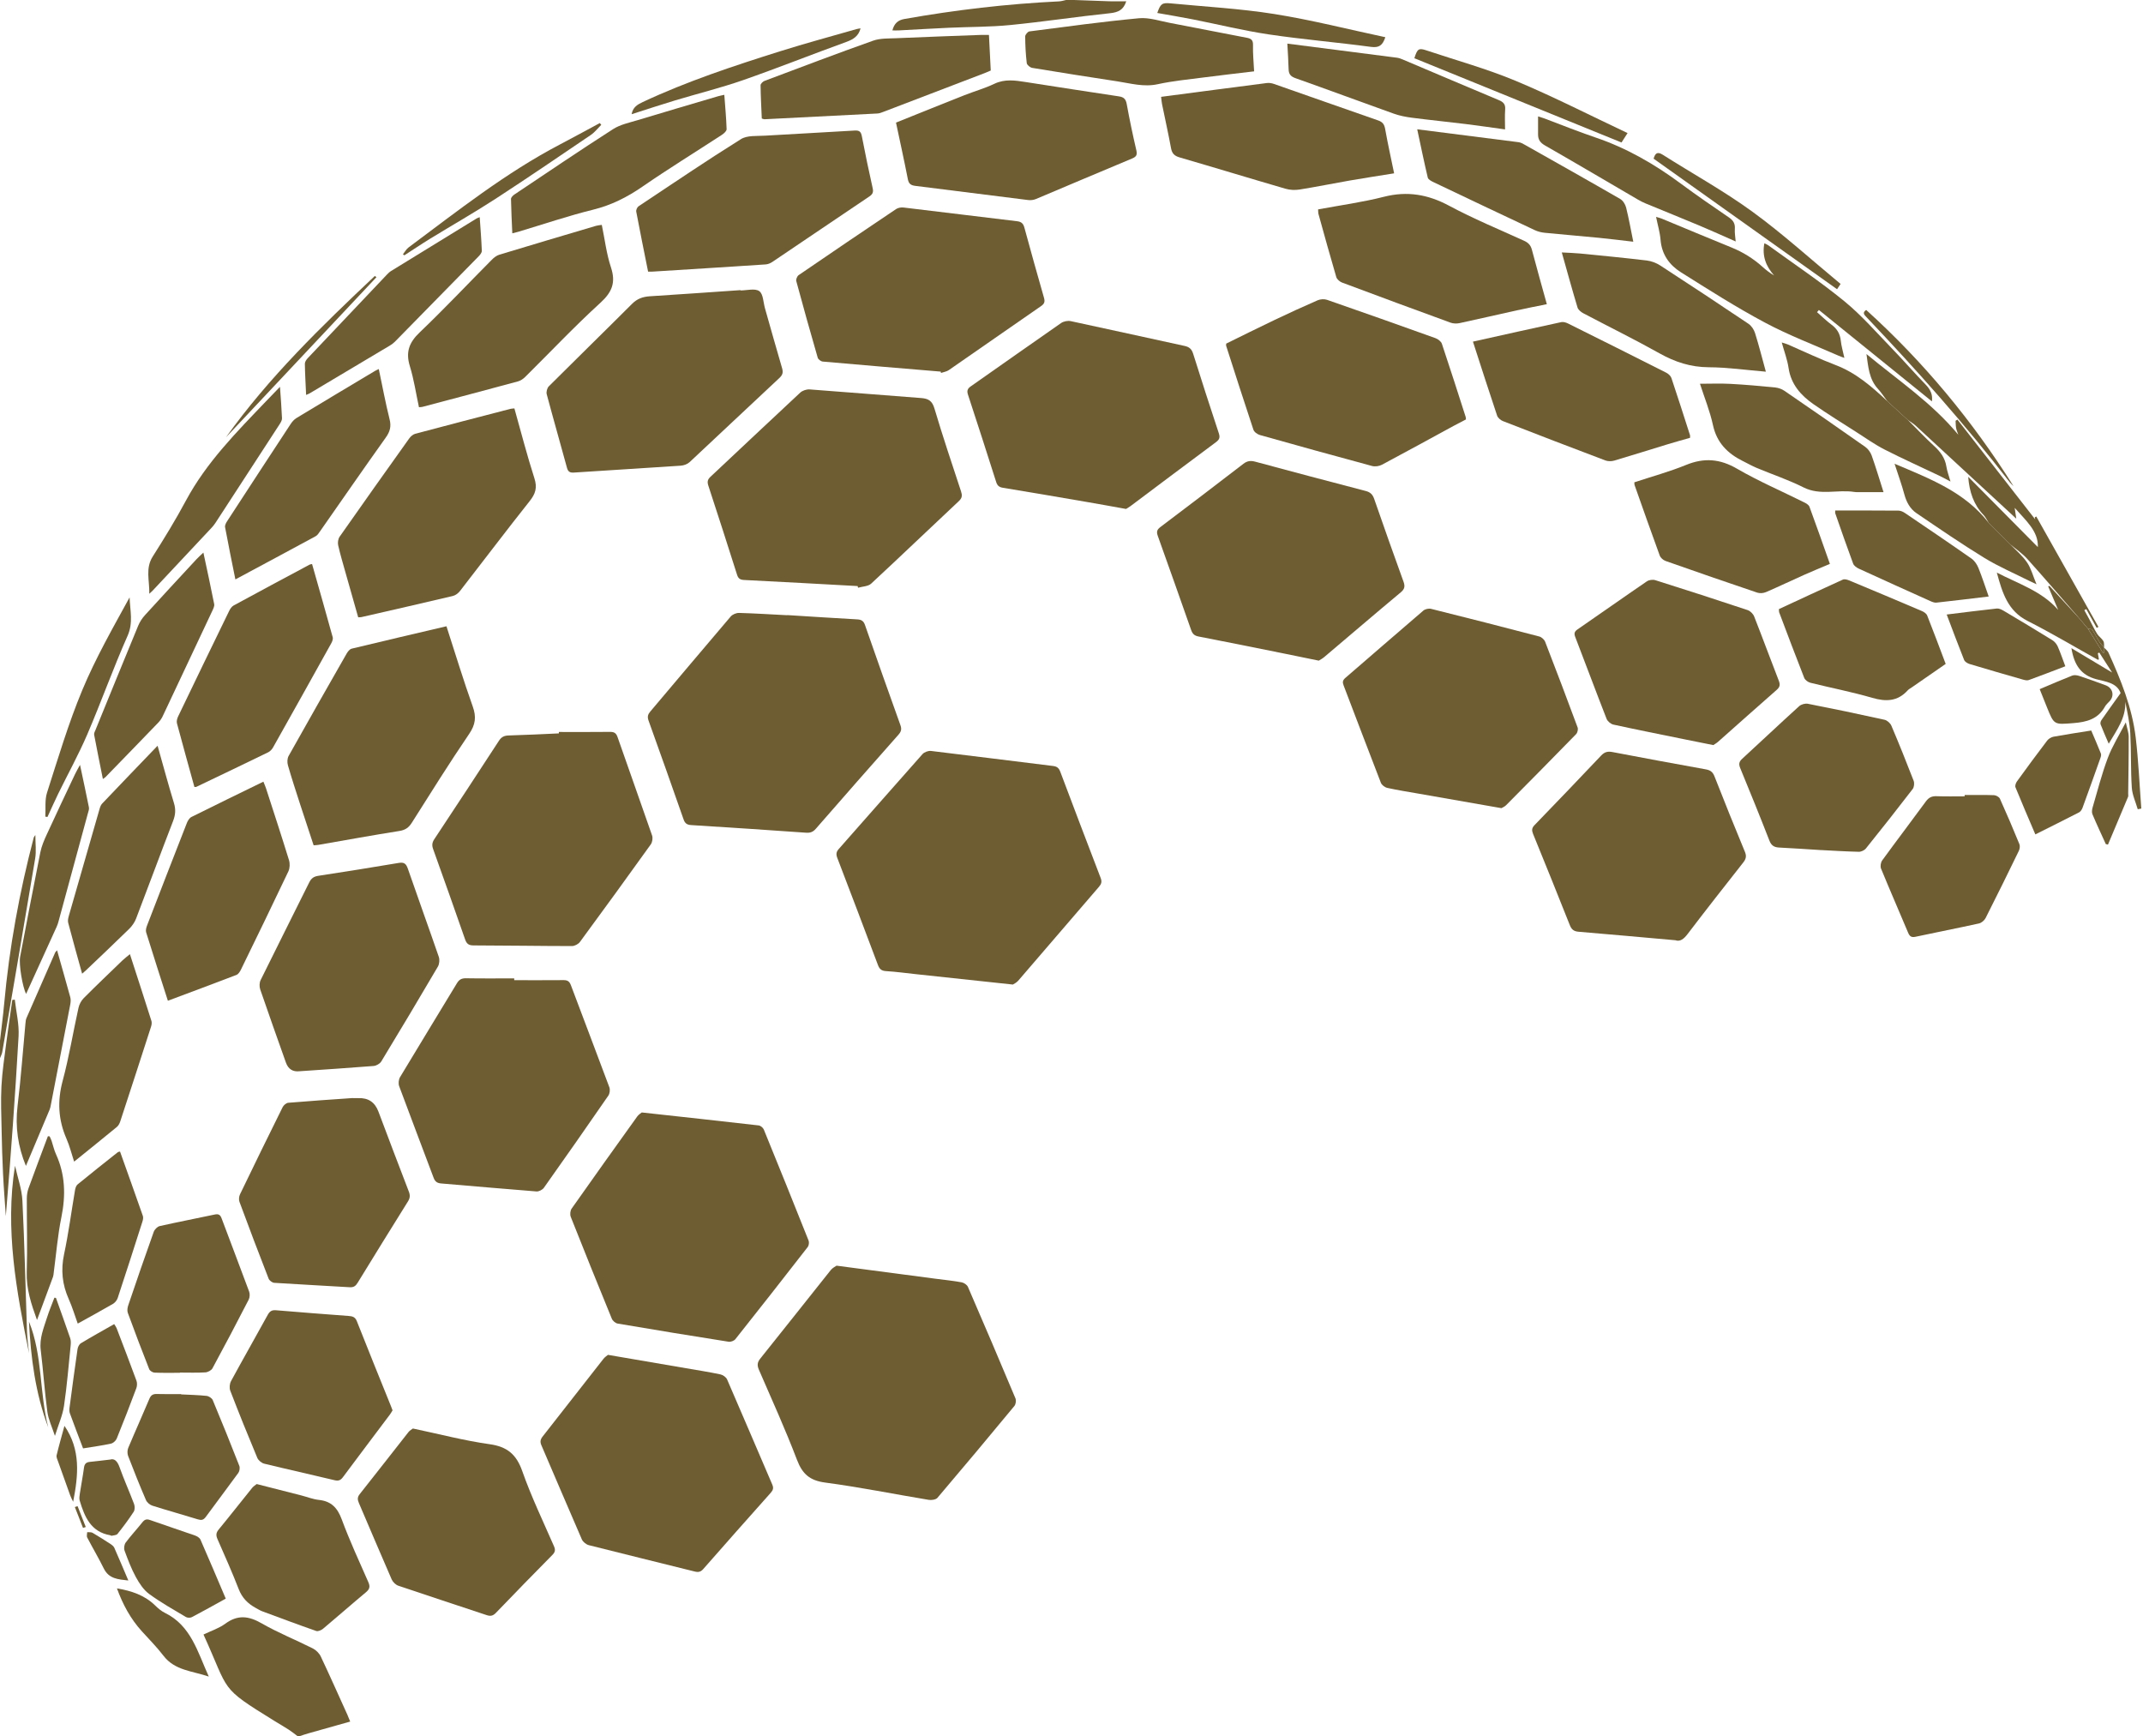
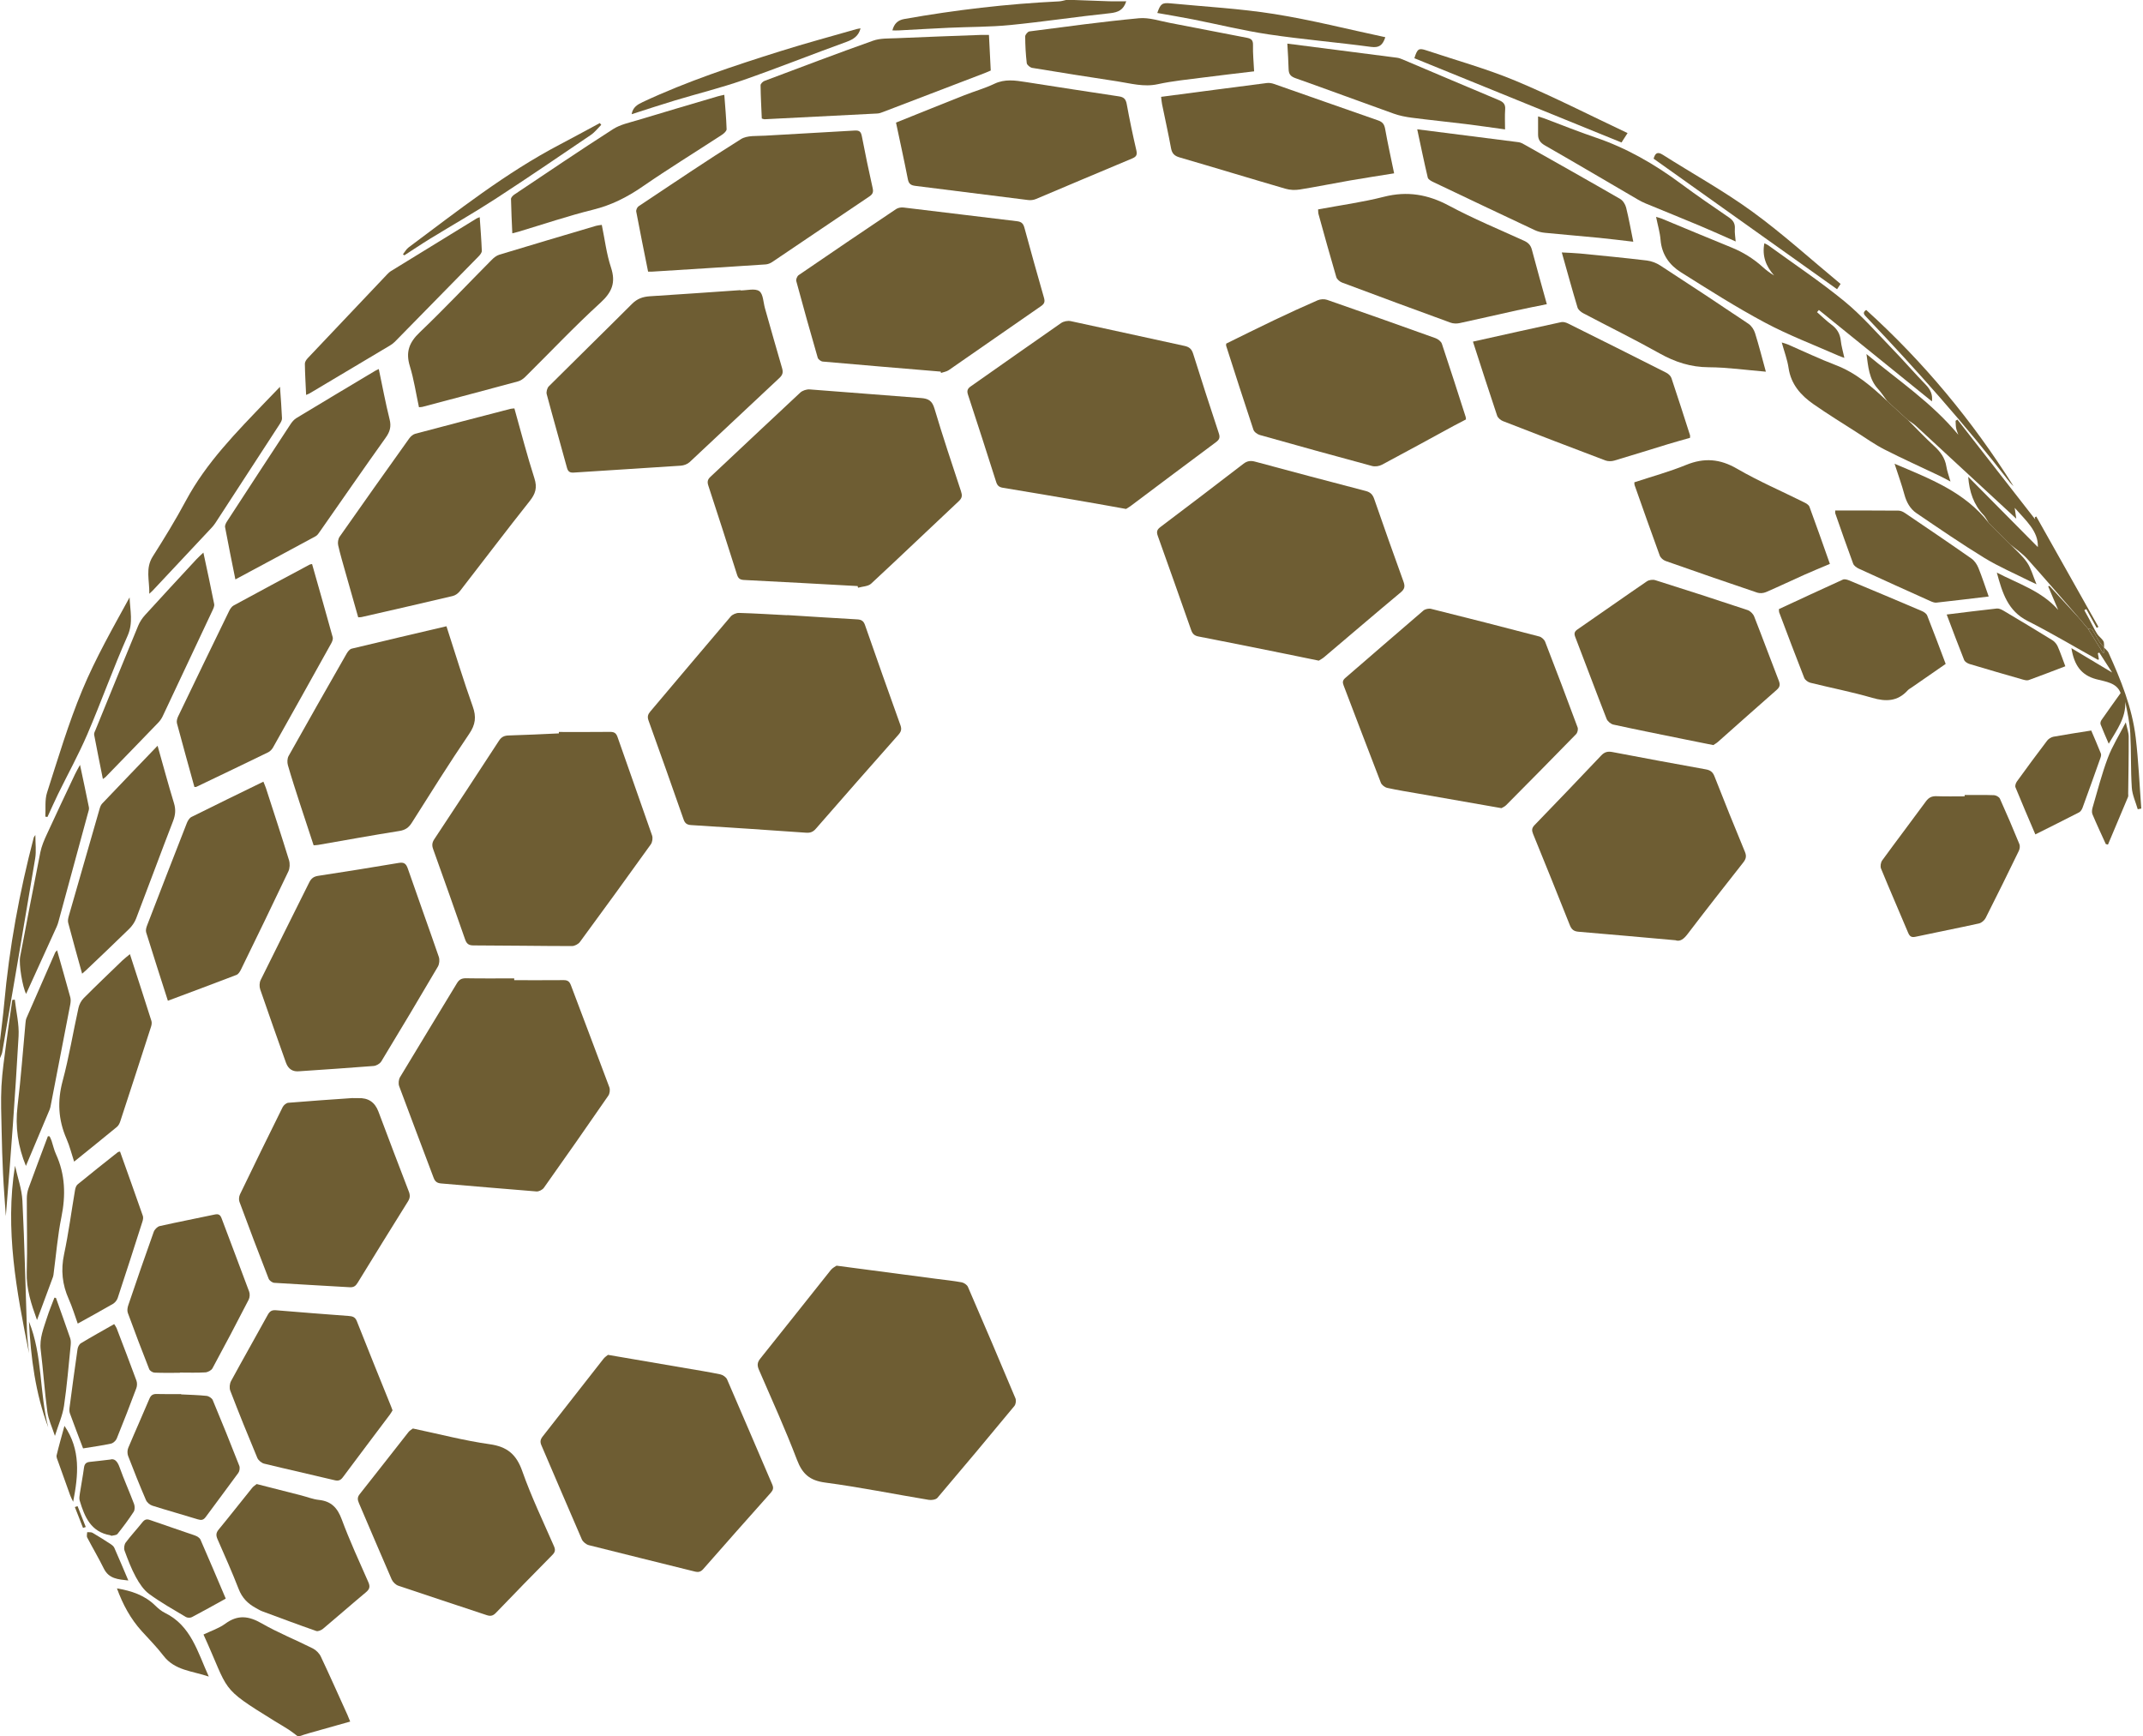
<svg xmlns="http://www.w3.org/2000/svg" id="Livello_2" data-name="Livello 2" viewBox="0 0 753.4 610.25">
  <defs>
    <style>
      .cls-1 {
        fill: none;
      }

      .cls-1, .cls-2 {
        stroke-width: 0px;
      }

      .cls-2 {
        fill: #6e5d33;
      }
    </style>
  </defs>
  <g id="Livello_1-2" data-name="Livello 1">
    <g>
      <path class="cls-1" d="M104.54,610.25H0c0-79.42,0-158.84,0-238.26.27-.72.66-1.41.79-2.15,3.9-22.69,7.81-45.38,11.58-68.09.42-2.52.06-5.16.06-8.22-.4.61-.52.73-.56.87-5.02,19.21-8.6,38.67-10.4,58.46C1.07,357.2.49,361.53,0,365.87c0-121.92,0-243.84,0-365.87,124.94,0,249.89,0,374.83,0-.83.17-1.65.45-2.49.49-18.27.88-36.4,3.01-54.41,6.2-2.31.41-3.57,1.65-4.19,4.01.85,0,1.53.03,2.21,0,5.87-.31,11.74-.66,17.62-.93,7.2-.33,14.44-.25,21.61-.96,11.7-1.15,23.33-2.93,35.03-4.15,2.9-.3,4.8-1.15,5.74-4.2-2.01,0-3.94.05-5.87,0C385.93.33,381.79.15,377.65,0c125.24,0,250.48,0,375.74,0v610.25H105.48c1.03-.32,2.05-.67,3.08-.97,4.8-1.36,9.6-2.71,14.55-4.1-.43-1.05-.68-1.7-.96-2.34-3.1-6.86-6.15-13.74-9.38-20.54-.54-1.15-1.68-2.26-2.82-2.84-5.95-3-12.19-5.49-17.95-8.8-4.54-2.61-8.4-3.12-12.79.11-2.27,1.67-5.1,2.57-7.67,3.81,9.29,20.37,5.35,18.25,24.78,30.28,1.73,1.07,3.51,2.09,5.22,3.19,1.04.67,2,1.46,3,2.2ZM663.5,141.01c-5.44-5.09-10.98-9.96-18.14-12.68-5.71-2.17-11.23-4.83-16.84-7.26-.6-.26-1.24-.41-2.12-.69.88,3.21,1.96,6.03,2.39,8.94.86,5.77,4.33,9.66,8.79,12.77,4.94,3.45,10.09,6.62,15.17,9.87,3.23,2.07,6.38,4.31,9.79,6.05,6.35,3.24,12.86,6.16,19.29,9.23,1.16.55,2.28,1.18,3.89,2.02-.59-2.11-1.19-3.65-1.44-5.24-.47-3.04-2.1-5.23-4.32-7.26-3.17-2.9-6.12-6.04-9.16-9.08.89.63,1.85,1.17,2.64,1.9,11.17,10.3,22.32,20.62,33.47,30.93.55.5,1.09,1.02,1.94,1.81-.23-1.57-.39-2.69-.56-3.82,3.8,4.35,8.4,8.21,8.14,13.8-7.84-7.92-16.16-16.32-24.48-24.72.4,5.27,1.9,9.8,5.41,13.46.74.77,1.2,1.8,1.78,2.71-8.37-10.83-20.6-15.46-33.08-20.76,1.28,3.97,2.51,7.35,3.45,10.8.73,2.7,2,5.04,4.25,6.57,7.89,5.36,15.77,10.77,23.9,15.75,5.06,3.1,10.57,5.44,15.89,8.12.57.29,1.15.54,2.41,1.13-1.26-3.02-1.91-5.61-3.32-7.67-1.61-2.36-3.9-4.26-5.89-6.35,2.01,1.7,4.24,3.19,5.98,5.12,6.03,6.7,11.9,13.56,17.82,20.35l-10.07-10.95-.41.21c1.13,2.66,2.26,5.33,3.5,8.25-5.83-6.65-13.85-9.1-21.56-13.11,1.95,7.2,3.89,13.49,10.82,17,8.38,4.25,16.46,9.08,24.68,13.64.08.04.24-.08.39-.14-.13-.71-.25-1.42-.38-2.14.17-.08.34-.16.51-.24,1.56,2.42,3.11,4.84,4.51,7.01-4.6-2.75-9.22-5.52-14.31-8.57.97,5.93,3.38,9.49,8.75,10.92,3.29.88,7.21,1.21,8.55,4.88-2.33,3.26-4.57,6.36-6.75,9.5-.27.39-.45,1.09-.29,1.5.82,2.14,1.76,4.23,2.86,6.8,2.93-4.94,6.05-9.11,5.81-14.71.77,3.7,1.57,7.38,1.77,11.08.34,6.34.12,12.71.53,19.05.17,2.57,1.36,5.08,2.09,7.61.42-.08.84-.16,1.25-.24-.63-8.31-.97-16.66-1.96-24.93-1.25-10.53-5.22-20.29-9.57-29.87-.31-.69-1.02-1.19-1.55-1.78-.08-.77.08-1.68-.28-2.29-.56-.96-1.61-1.62-2.2-2.57-1.03-1.66-1.86-3.45-2.78-5.17-.56-1.05-1.14-2.08-1.71-3.12.23-.13.46-.25.69-.38,1.22,2.2,2.44,4.4,3.66,6.6.2-.12.4-.23.6-.35-7.28-12.94-14.56-25.87-21.84-38.81-.18.1-.36.2-.53.3.11.53.21,1.06.32,1.59.09-.11.18-.22.26-.32-9.26-11.88-18.51-23.75-27.77-35.63-.22.14-.43.28-.65.42.06.85.03,1.72.19,2.56.16.8.51,1.57.77,2.35-9.26-11.23-21.26-19.22-32.29-28.37.63,4.4.87,8.81,4.07,12.28,1.21,1.31,2.17,2.85,3.25,4.28ZM356.11,346.1c.34-.24,1.25-.64,1.84-1.32,9.48-10.99,18.91-22.02,28.39-33.01.85-.98,1.13-1.79.62-3.11-4.79-12.44-9.52-24.9-14.21-37.38-.47-1.25-1.11-1.83-2.49-2-14.32-1.74-28.63-3.59-42.95-5.29-.96-.11-2.35.39-2.99,1.11-9.86,11.07-19.61,22.24-29.43,33.34-.91,1.03-1.01,1.88-.53,3.14,4.8,12.52,9.56,25.05,14.27,37.6.53,1.42,1.2,2.1,2.83,2.2,3.6.22,7.18.71,10.76,1.1,11.07,1.18,22.14,2.37,33.89,3.63ZM294.1,444.92c-.37.27-1.39.75-2.03,1.54-8.28,10.36-16.48,20.78-24.78,31.12-1.11,1.38-1.13,2.43-.46,3.98,4.55,10.5,9.29,20.94,13.37,31.63,1.89,4.96,4.49,7.25,9.88,7.97,12.2,1.62,24.28,4.06,36.43,6.08.98.16,2.51-.05,3.06-.71,9.11-10.69,18.11-21.47,27.06-32.3.5-.6.67-1.94.36-2.68-5.49-13.09-11.06-26.15-16.7-39.17-.32-.74-1.39-1.46-2.21-1.61-3-.55-6.06-.85-9.09-1.25-11.35-1.5-22.7-2.99-34.89-4.6ZM276.75,216.22s0,.03,0,.04c-5.64-.29-11.27-.65-16.92-.81-.99-.03-2.31.52-2.95,1.26-9.47,11.09-18.84,22.27-28.27,33.4-.84.99-1.11,1.83-.63,3.14,4.17,11.57,8.27,23.17,12.33,34.78.49,1.39,1.19,1.91,2.67,2,13.46.84,26.92,1.74,40.37,2.68,1.47.1,2.44-.23,3.44-1.37,9.64-11.05,19.33-22.06,29.04-33.05.93-1.05,1.24-1.92.73-3.34-4.22-11.73-8.37-23.48-12.47-35.24-.49-1.41-1.24-1.91-2.7-1.99-8.22-.45-16.43-1-24.65-1.51ZM225.63,391.06c-.32.28-1.1.72-1.57,1.38-7.73,10.77-15.45,21.55-23.07,32.4-.5.72-.64,2.1-.32,2.93,4.72,11.96,9.54,23.88,14.42,35.77.31.75,1.3,1.6,2.08,1.74,12.99,2.21,25.99,4.33,39.01,6.38.73.12,1.89-.31,2.35-.89,8.54-10.75,17.01-21.56,25.44-32.4.41-.53.56-1.64.31-2.27-5.19-13.04-10.44-26.06-15.75-39.05-.26-.63-1.14-1.36-1.79-1.43-13.48-1.55-26.97-3.01-41.1-4.56ZM301.52,206.02c.04.19.09.39.13.58,1.56-.46,3.54-.45,4.61-1.44,10.36-9.59,20.53-19.38,30.84-29.02,1.21-1.14,1.2-2.06.75-3.46-3.18-9.68-6.43-19.34-9.34-29.11-.81-2.71-2.15-3.47-4.69-3.66-13.06-.96-26.11-2.08-39.16-3.03-1.09-.08-2.53.39-3.32,1.12-10.57,9.82-21.05,19.75-31.58,29.61-1,.94-1.17,1.76-.74,3.08,3.42,10.42,6.78,20.87,10.1,31.33.42,1.33,1.06,1.78,2.47,1.85,13.31.66,26.62,1.42,39.93,2.14ZM196.47,257.31c0,.16,0,.31,0,.47-5.88.26-11.76.57-17.64.73-1.57.04-2.54.5-3.42,1.85-7.52,11.58-15.11,23.11-22.74,34.62-.78,1.17-.88,2.15-.41,3.45,3.79,10.55,7.54,21.12,11.22,31.7.54,1.55,1.22,2.18,2.97,2.18,11.54.02,23.07.22,34.61.23.96,0,2.25-.68,2.82-1.46,8.37-11.37,16.67-22.8,24.9-34.28.56-.78.77-2.23.46-3.13-3.99-11.56-8.14-23.07-12.15-34.62-.52-1.5-1.29-1.81-2.74-1.8-5.96.07-11.92.03-17.89.03ZM213.74,476.27c-.36.31-1.1.77-1.6,1.41-7.12,9.07-14.2,18.18-21.33,27.24-.82,1.04-1.04,1.87-.48,3.16,4.76,11.01,9.41,22.06,14.21,33.06.39.89,1.51,1.8,2.46,2.04,12.39,3.14,24.81,6.15,37.21,9.26,1.32.33,2.13.15,3.04-.89,7.87-8.96,15.77-17.89,23.71-26.79.84-.94,1.06-1.67.53-2.89-5.31-12.31-10.53-24.66-15.88-36.95-.35-.8-1.46-1.59-2.34-1.77-3.99-.84-8.02-1.47-12.04-2.16-8.97-1.54-17.93-3.07-27.5-4.71ZM463.67,232.24c.48-.31,1.22-.69,1.84-1.21,8.98-7.6,17.92-15.26,26.96-22.8,1.43-1.19,1.53-2.17.95-3.78-3.5-9.66-6.93-19.34-10.29-29.04-.55-1.59-1.37-2.39-3-2.81-12.98-3.38-25.94-6.82-38.88-10.31-1.6-.43-2.79-.25-4.11.76-9.7,7.46-19.43,14.89-29.21,22.25-1.26.95-1.36,1.77-.87,3.13,3.95,11,7.84,22.01,11.71,33.04.46,1.31,1.09,2,2.57,2.28,10.16,1.96,20.31,4.03,30.45,6.07,3.84.77,7.68,1.57,11.89,2.43ZM395.87,178.91c.36-.23.96-.54,1.5-.95,10.04-7.52,20.06-15.08,30.14-22.55,1.24-.92,1.43-1.68.96-3.1-3.07-9.3-6.09-18.63-9.03-27.98-.51-1.64-1.35-2.37-3.01-2.72-13.33-2.88-26.64-5.87-39.98-8.71-1.06-.23-2.54.06-3.43.67-10.63,7.37-21.18,14.87-31.79,22.28-1.18.83-1.37,1.59-.93,2.94,3.35,10.2,6.66,20.42,9.9,30.66.42,1.32,1.08,1.82,2.43,2.04,9.98,1.63,19.95,3.34,29.91,5.06,4.33.74,8.64,1.54,13.31,2.37ZM180.77,344.56c0-.21,0-.43,0-.64-5.65,0-11.29.06-16.94-.04-1.53-.03-2.41.43-3.2,1.75-6.64,11.01-13.38,21.96-19.99,32.99-.51.85-.65,2.29-.31,3.21,3.97,10.73,8.09,21.4,12.08,32.12.52,1.39,1.24,1.94,2.67,2.06,11.17.92,22.34,1.94,33.52,2.81.85.07,2.1-.58,2.6-1.29,7.62-10.74,15.17-21.54,22.65-32.38.51-.73.68-2.1.37-2.94-4.45-11.97-9.03-23.9-13.51-35.86-.49-1.31-1.15-1.83-2.54-1.82-5.8.05-11.6.02-17.41.02ZM527.85,284.09c.34-.21,1.12-.51,1.66-1.05,8.23-8.29,16.45-16.6,24.6-24.97.49-.51.78-1.71.54-2.36-3.73-10.07-7.53-20.1-11.41-30.11-.3-.78-1.25-1.65-2.06-1.86-12.66-3.32-25.34-6.56-38.04-9.72-.82-.2-2.09.07-2.72.61-9.18,7.85-18.27,15.79-27.43,23.67-.94.81-1.05,1.49-.62,2.6,4.38,11.41,8.68,22.86,13.11,34.25.31.8,1.41,1.62,2.27,1.81,3.67.81,7.39,1.39,11.1,2.04,9.49,1.67,18.99,3.33,29.02,5.08ZM260.34,102.1s0-.08,0-.12c-10.64.73-21.28,1.49-31.92,2.16-2.44.15-4.41.84-6.22,2.66-9.7,9.71-19.54,19.29-29.25,28.98-.6.6-.97,1.97-.75,2.79,2.3,8.63,4.77,17.21,7.11,25.83.38,1.41,1.03,1.81,2.46,1.71,12.52-.83,25.04-1.57,37.56-2.42,1.06-.07,2.33-.53,3.09-1.24,10.56-9.83,21.03-19.77,31.59-29.6,1.16-1.08,1.37-1.98.93-3.45-2.07-6.99-4.01-14.01-6.01-21.02-.6-2.1-.61-5.08-2.01-6.05-1.52-1.05-4.33-.24-6.59-.24ZM330.72,130.63c.03.15.06.31.09.46.91-.32,1.96-.45,2.72-.98,10.84-7.49,21.63-15.04,32.47-22.53,1.18-.81,1.41-1.55,1.02-2.91-2.36-8.21-4.66-16.44-6.9-24.69-.38-1.41-1.05-2.05-2.53-2.22-13.31-1.58-26.61-3.24-39.93-4.82-.85-.1-1.93.07-2.63.54-11.46,7.69-22.89,15.43-34.27,23.23-.53.36-.99,1.49-.83,2.08,2.43,9,4.95,17.99,7.54,26.94.17.59,1.12,1.31,1.76,1.36,13.82,1.23,27.65,2.37,41.48,3.53ZM588.98,330.52c1.7.62,3.01-.45,4.34-2.2,6.42-8.42,12.96-16.76,19.51-25.08.97-1.23,1.27-2.23.62-3.78-3.67-8.83-7.25-17.71-10.73-26.61-.61-1.55-1.51-2.12-3.03-2.39-10.96-1.98-21.91-3.99-32.85-6.09-1.65-.32-2.75-.01-3.92,1.22-7.77,8.21-15.58,16.37-23.44,24.48-.99,1.03-1.01,1.85-.51,3.08,4.35,10.67,8.67,21.35,12.92,32.07.6,1.51,1.39,2.18,3.03,2.32,11.18.93,22.35,1.95,34.06,2.99ZM156.96,220.16c-11.23,2.64-22.29,5.21-33.33,7.88-.69.17-1.35,1.02-1.74,1.71-6.85,11.97-13.68,23.96-20.41,36-.49.88-.54,2.27-.25,3.27,1.32,4.59,2.81,9.14,4.28,13.68,1.56,4.82,3.17,9.63,4.76,14.46.73-.07,1.19-.08,1.65-.15,9.5-1.65,18.98-3.39,28.5-4.89,2.08-.33,3.28-1.18,4.38-2.91,6.62-10.46,13.19-20.97,20.15-31.21,2.23-3.28,2.57-5.97,1.26-9.64-3.26-9.14-6.08-18.44-9.24-28.19ZM515.38,147.44c-.05-.41-.03-.65-.1-.86-2.76-8.58-5.48-17.17-8.36-25.71-.28-.84-1.36-1.67-2.26-1.99-12.69-4.56-25.4-9.06-38.14-13.48-.98-.34-2.34-.25-3.29.17-5.11,2.22-10.16,4.54-15.19,6.94-5.72,2.72-11.38,5.56-16.95,8.29-.02.43-.08.6-.03.73,3.17,9.85,6.31,19.71,9.59,29.52.27.81,1.4,1.63,2.28,1.88,13.13,3.71,26.27,7.35,39.44,10.89,1.05.28,2.49.08,3.46-.44,8.45-4.49,16.83-9.1,25.23-13.67,1.43-.78,2.89-1.52,4.32-2.26ZM105.31,376.57c8.68-.59,17.37-1.14,26.04-1.85.96-.08,2.22-.81,2.71-1.62,6.71-11.06,13.34-22.16,19.89-33.32.53-.91.66-2.41.32-3.41-3.57-10.37-7.32-20.68-10.9-31.05-.61-1.76-1.35-2.29-3.19-1.98-9.43,1.59-18.87,3.1-28.32,4.54-1.59.24-2.45.91-3.15,2.32-5.67,11.45-11.44,22.85-17.08,34.32-.45.91-.48,2.3-.15,3.28,2.94,8.6,6.01,17.16,9.04,25.73q1.22,3.46,4.79,3.04ZM180.84,143.56c-.62.07-1.01.06-1.38.16-11.15,2.9-22.31,5.78-33.44,8.75-.81.22-1.63.94-2.13,1.64-8.2,11.49-16.38,22.99-24.47,34.55-.54.76-.72,2.08-.51,3.01.72,3.21,1.67,6.37,2.56,9.53,1.48,5.26,2.98,10.52,4.48,15.79.55-.04.87-.01,1.17-.08,10.7-2.45,21.4-4.88,32.08-7.41.95-.22,1.94-.98,2.55-1.77,8.18-10.52,16.21-21.17,24.5-31.61,2.05-2.58,2.71-4.72,1.65-7.99-2.59-8.04-4.69-16.24-7.04-24.58ZM145.15,502.16c-.36.28-1.08.66-1.54,1.24-5.73,7.26-11.39,14.58-17.15,21.82-.9,1.13-.79,2-.28,3.18,3.84,8.92,7.6,17.88,11.5,26.79.41.93,1.42,1.91,2.36,2.24,10.31,3.51,20.68,6.86,31.01,10.32,1.36.45,2.25.29,3.27-.77,6.58-6.84,13.21-13.63,19.87-20.38.97-.98,1.13-1.75.56-3.05-3.82-8.76-7.98-17.41-11.15-26.41-2.08-5.88-5.28-8.59-11.47-9.46-8.9-1.25-17.66-3.56-26.99-5.52ZM124.08,386.03s0-.03,0-.05c-7.59.54-15.18,1.03-22.75,1.67-.71.06-1.62.86-1.96,1.55-5.05,10.18-10.05,20.39-14.98,30.62-.36.75-.48,1.87-.2,2.63,3.35,9.04,6.76,18.05,10.26,27.03.26.66,1.27,1.42,1.97,1.46,8.84.58,17.69,1,26.53,1.55,1.41.09,2.1-.45,2.79-1.56,5.86-9.55,11.75-19.09,17.69-28.6.74-1.19.82-2.15.31-3.47-3.62-9.35-7.15-18.74-10.69-28.12q-1.87-4.96-7.08-4.72c-.63.03-1.25,0-1.88,0ZM602.32,261.92c.45-.31,1.12-.66,1.67-1.15,6.87-6.08,13.7-12.21,20.61-18.25,1.15-1,1.3-1.83.76-3.21-2.93-7.52-5.71-15.1-8.67-22.61-.36-.92-1.38-1.93-2.31-2.24-10.78-3.59-21.6-7.09-32.44-10.51-.88-.28-2.22-.1-2.97.41-8.16,5.57-16.22,11.28-24.36,16.88-1.13.78-1.29,1.46-.81,2.7,3.69,9.58,7.27,19.2,11.01,28.76.34.87,1.48,1.82,2.4,2.02,8.35,1.82,16.73,3.48,25.1,5.19,3.23.66,6.45,1.3,10,2.01ZM227.85,95.51c.78,0,1.09.02,1.39,0,13.31-.83,26.61-1.66,39.92-2.54.81-.05,1.68-.41,2.36-.87,11.39-7.66,22.74-15.38,34.13-23.03,1.16-.78,1.46-1.51,1.15-2.89-1.35-6.04-2.64-12.1-3.79-18.19-.31-1.63-.82-2.19-2.56-2.08-10.49.66-20.99,1.15-31.48,1.8-2.87.18-6.26-.17-8.48,1.22-12.17,7.6-24.06,15.65-36,23.61-.49.33-.92,1.31-.81,1.88,1.32,7,2.74,13.98,4.17,21.11ZM315.01,43.09c1.43,6.76,2.88,13.32,4.17,19.92.32,1.64,1.1,2.14,2.62,2.33,13.23,1.63,26.44,3.34,39.67,4.98.88.11,1.89-.01,2.71-.35,11.28-4.73,22.52-9.55,33.81-14.24,1.59-.66,1.88-1.33,1.5-2.96-1.24-5.34-2.37-10.72-3.35-16.11-.32-1.75-.96-2.51-2.75-2.78-10.93-1.62-21.85-3.35-32.77-5.04-3.71-.58-7.34-1.13-11.02.61-3.39,1.61-7.04,2.64-10.54,4.02-7.93,3.14-15.85,6.34-24.04,9.62ZM147.29,143.14c.61-.06.92-.04,1.21-.12,11.21-2.97,22.42-5.92,33.61-8.96.92-.25,1.83-.88,2.52-1.56,8.8-8.71,17.32-17.74,26.46-26.08,4.12-3.76,5.46-7.13,3.7-12.45-1.58-4.77-2.17-9.87-3.22-14.93-.8.13-1.42.16-2.01.33-11.34,3.36-22.69,6.72-34,10.15-.98.3-1.93,1.04-2.67,1.79-8.45,8.52-16.67,17.26-25.35,25.53-3.71,3.54-4.97,6.94-3.45,11.87,1.44,4.67,2.16,9.57,3.2,14.42ZM463.39,73.61c.05.72.02,1.19.14,1.62,2.06,7.4,4.09,14.8,6.26,22.16.23.78,1.2,1.61,2.01,1.92,12.69,4.76,25.41,9.46,38.15,14.1.95.35,2.15.38,3.16.17,6.74-1.44,13.45-3.02,20.19-4.5,3.48-.77,6.98-1.44,10.51-2.16-1.82-6.59-3.6-12.84-5.25-19.13-.42-1.6-1.25-2.48-2.74-3.16-8.85-4.02-17.85-7.76-26.41-12.34-7.42-3.97-14.69-5.22-22.9-3.12-7.56,1.93-15.35,2.98-23.12,4.43ZM138.01,495.77c-.22-.58-.37-1.02-.55-1.45-4.01-9.96-8.07-19.89-12-29.88-.59-1.51-1.58-1.73-2.87-1.83-8.52-.65-17.04-1.28-25.55-2.01-1.5-.13-2.23.38-2.92,1.65-4.27,7.76-8.66,15.45-12.88,23.24-.51.93-.64,2.45-.26,3.43,3.05,7.89,6.22,15.74,9.48,23.55.37.89,1.49,1.83,2.43,2.06,8.22,2.01,16.49,3.83,24.72,5.81,1.37.33,2.13.06,2.95-1.05,5.47-7.36,11.01-14.67,16.52-22.01.36-.49.65-1.03.94-1.5ZM517.84,120.09c2.94,9.06,5.66,17.56,8.5,26.02.27.79,1.23,1.6,2.05,1.92,11.97,4.67,23.97,9.28,35.99,13.82.92.35,2.16.35,3.11.07,6.31-1.86,12.59-3.85,18.88-5.77,2.6-.79,5.23-1.51,7.79-2.24,0-.45.06-.7,0-.91-2.16-6.71-4.29-13.43-6.54-20.11-.26-.76-1.1-1.51-1.85-1.89-11.47-5.8-22.96-11.55-34.47-17.27-.72-.36-1.69-.65-2.43-.49-10.25,2.21-20.49,4.51-31.02,6.85ZM59.02,351.79c8.29-3.1,16.22-6.04,24.11-9.08.67-.26,1.23-1.15,1.58-1.87,5.6-11.49,11.2-22.97,16.67-34.52.53-1.12.59-2.75.22-3.95-2.6-8.47-5.37-16.88-8.1-25.31-.21-.64-.5-1.26-.9-2.28-8.56,4.18-16.95,8.24-25.28,12.4-.73.36-1.31,1.33-1.63,2.14-4.7,11.97-9.34,23.95-13.96,35.95-.29.77-.57,1.75-.35,2.47,2.48,8,5.06,15.98,7.64,24.05ZM109.71,198.27c-.42.1-.66.1-.86.2-8.92,4.77-17.84,9.54-26.72,14.37-.68.37-1.23,1.2-1.59,1.93-6.01,12.34-11.99,24.69-17.93,37.06-.35.72-.61,1.7-.42,2.43,1.99,7.49,4.09,14.96,6.14,22.39.38-.03.55,0,.68-.05,8.42-4.03,16.84-8.04,25.22-12.13.71-.35,1.37-1.05,1.76-1.75,6.84-12.16,13.65-24.35,20.43-36.55.35-.63.7-1.52.53-2.15-2.35-8.53-4.79-17.04-7.26-25.75ZM640.34,298.84c3.88.2,8.5.49,13.13.6.84.02,1.98-.52,2.51-1.18,5.55-6.9,11.04-13.86,16.44-20.89.52-.67.66-2.06.34-2.88-2.51-6.51-5.12-12.98-7.84-19.39-.38-.89-1.47-1.87-2.4-2.07-8.95-1.98-17.93-3.85-26.93-5.62-.95-.19-2.36.19-3.08.84-6.74,6.11-13.34,12.36-20.05,18.51-1.11,1.02-1.24,1.88-.68,3.24,3.49,8.48,6.95,16.97,10.27,25.52.69,1.77,1.71,2.35,3.46,2.43,4.7.23,9.39.56,14.82.9ZM408.22,34.04c.16,1.25.2,1.94.34,2.61,1.05,5.15,2.2,10.28,3.15,15.44.34,1.87,1.19,2.71,3.03,3.24,12.42,3.61,24.79,7.4,37.22,11.01,1.57.46,3.38.53,5,.27,5.88-.94,11.72-2.14,17.59-3.16,5.15-.89,10.32-1.68,15.59-2.53-1.1-5.35-2.24-10.46-3.16-15.62-.29-1.61-.89-2.43-2.44-2.97-12.22-4.24-24.42-8.57-36.63-12.83-.79-.28-1.71-.42-2.53-.32-12.28,1.57-24.56,3.2-37.14,4.85ZM574.59,169.54c.04.51,0,.76.08.96,2.92,8.27,5.83,16.56,8.85,24.8.29.79,1.23,1.62,2.06,1.91,10.72,3.78,21.47,7.49,32.24,11.13.91.31,2.16.19,3.06-.19,4.54-1.95,8.99-4.08,13.5-6.1,2.91-1.3,5.87-2.51,8.96-3.82-2.42-6.83-4.74-13.48-7.18-20.08-.25-.67-1.17-1.2-1.89-1.56-7.86-3.92-15.97-7.4-23.55-11.8-6.01-3.49-11.57-3.93-17.92-1.35-5.93,2.41-12.14,4.11-18.19,6.11ZM133.17,129.74c-.64.31-1,.46-1.33.66-9.22,5.51-18.44,11.01-27.62,16.57-.83.5-1.54,1.34-2.08,2.17-7.45,11.33-14.87,22.69-22.26,34.06-.4.62-.86,1.48-.74,2.13,1.14,6.14,2.4,12.26,3.62,18.36,9.6-5.15,18.93-10.14,28.22-15.18.64-.35,1.1-1.09,1.54-1.72,7.69-10.98,15.31-22.01,23.09-32.93,1.49-2.09,2.01-3.9,1.37-6.44-1.44-5.76-2.52-11.61-3.8-17.67ZM90.23,521.68c-.4.33-1.11.74-1.59,1.34-3.94,4.88-7.8,9.84-11.8,14.68-.96,1.17-.95,2.08-.39,3.36,2.55,5.82,5.15,11.62,7.44,17.54,1.19,3.07,3.2,5.12,5.97,6.62.76.41,1.49.89,2.3,1.19,6.32,2.35,12.63,4.72,19,6.93.65.23,1.8-.29,2.42-.81,5.05-4.23,10-8.59,15.06-12.81,1.3-1.08,1.53-1.97.83-3.56-3.23-7.32-6.58-14.6-9.36-22.09-1.51-4.06-3.7-6.36-8.03-6.81-2.08-.22-4.1-1.04-6.15-1.57-5.09-1.31-10.18-2.6-15.72-4.01ZM63.25,482.58s0-.05,0-.07c2.98,0,5.97.11,8.94-.07.88-.05,2.11-.69,2.51-1.42,4.33-7.99,8.56-16.05,12.73-24.13.4-.78.49-2,.18-2.82-3.17-8.6-6.48-17.16-9.68-25.75-.48-1.28-1.07-1.66-2.43-1.37-6.44,1.38-12.91,2.61-19.33,4.06-.84.19-1.82,1.2-2.12,2.05-3.06,8.56-6.02,17.16-8.94,25.77-.28.83-.44,1.92-.16,2.7,2.42,6.63,4.93,13.22,7.52,19.79.23.58,1.2,1.18,1.85,1.21,2.97.13,5.96.06,8.94.06ZM690.71,279.47c0,.15,0,.3,0,.44-3.29,0-6.59.09-9.87-.04-1.65-.06-2.73.43-3.73,1.79-5.09,6.95-10.32,13.81-15.39,20.78-.51.71-.74,2.08-.41,2.87,3.09,7.53,6.36,15,9.51,22.51.54,1.29,1.14,1.78,2.62,1.46,7.42-1.6,14.88-3.04,22.3-4.68.89-.2,1.92-1.07,2.34-1.91,3.97-7.82,7.84-15.7,11.67-23.59.33-.68.48-1.71.21-2.37-2.2-5.36-4.47-10.7-6.85-15.98-.28-.62-1.34-1.21-2.06-1.24-3.44-.13-6.89-.06-10.33-.06ZM625.39,214.12c.04.65,0,.9.08,1.11,2.91,7.7,5.8,15.41,8.82,23.07.3.75,1.34,1.5,2.17,1.71,7.23,1.8,14.57,3.21,21.71,5.29,4.85,1.41,8.94,1.3,12.48-2.6.41-.45,1-.75,1.52-1.11,3.92-2.72,7.84-5.43,11.85-8.21-2.18-5.76-4.28-11.41-6.5-17.01-.27-.67-1.13-1.26-1.86-1.57-8.51-3.63-17.04-7.22-25.59-10.77-.67-.28-1.62-.55-2.2-.28-7.56,3.42-15.07,6.93-22.49,10.37ZM620.82,130.66c-1.3-4.74-2.43-9.21-3.81-13.6-.38-1.22-1.28-2.54-2.32-3.25-10.28-6.91-20.62-13.74-31-20.49-1.38-.9-3.11-1.55-4.74-1.75-7.78-.93-15.58-1.68-23.38-2.45-2.05-.2-4.12-.25-6.49-.38,1.89,6.71,3.63,13.04,5.52,19.33.24.81,1.18,1.6,2,2.03,8.94,4.72,18.03,9.18,26.85,14.12,5.46,3.06,10.96,4.84,17.3,4.88,6.55.04,13.09.98,20.08,1.56ZM498.23,45.45c1.32,6.16,2.43,11.59,3.71,16.98.15.63,1.15,1.19,1.87,1.54,11.89,5.67,23.79,11.32,35.71,16.92,1.1.52,2.36.83,3.57.95,6.32.63,12.65,1.14,18.97,1.76,3.95.39,7.89.89,12.13,1.38-.86-4.24-1.55-8.16-2.52-12.02-.28-1.12-1.11-2.45-2.08-3.01-11.14-6.43-22.34-12.73-33.54-19.05-.67-.38-1.4-.81-2.15-.9-11.64-1.51-23.29-2.98-35.68-4.54ZM347.68,12.29c-1.01,0-1.87-.03-2.72,0-9.96.37-19.91.72-29.87,1.16-2.73.12-5.64-.02-8.14.87-12.78,4.53-25.47,9.35-38.16,14.13-.6.22-1.41,1.01-1.4,1.52.05,3.96.27,7.92.43,11.72.63.17.78.25.93.25,13.24-.66,26.48-1.33,39.71-2.02.68-.04,1.37-.31,2.02-.55,11.94-4.56,23.88-9.13,35.81-13.7.71-.27,1.4-.59,2.02-.86-.21-4.18-.41-8.16-.63-12.5ZM582.23,76.24c.58,2.88,1.35,5.45,1.57,8.06.41,5.07,3.06,8.8,7.07,11.33,9.73,6.13,19.47,12.33,29.61,17.74,8.34,4.45,17.26,7.83,25.93,11.67.58.26,1.2.44,2.01.74-.48-2.25-1.05-4.14-1.26-6.07-.26-2.44-1.34-4.19-3.3-5.63-1.79-1.31-3.38-2.9-5.05-4.37.22-.25.44-.5.66-.76,13.25,10.72,26.51,21.44,39.73,32.13.31-2.22-.4-4.05-2.08-5.77-4.05-4.16-7.84-8.56-11.88-12.73-5.51-5.68-10.74-11.73-16.83-16.71-8.54-6.99-17.77-13.14-26.71-19.64-.41-.3-.9-.48-1.4-.74-.87,4.47.55,8.07,3.42,11.32-1.48-.87-2.76-1.84-3.95-2.92-3.29-2.98-6.96-5.27-11.09-6.94-8.21-3.32-16.37-6.77-24.55-10.15-.48-.2-1.01-.31-1.89-.58ZM55.4,262.15c-6.81,7.09-13.17,13.69-19.48,20.33-.5.53-.75,1.36-.97,2.1-3.59,12.42-7.17,24.85-10.72,37.28-.23.8-.45,1.75-.25,2.51,1.55,5.89,3.2,11.75,4.9,17.9.59-.51.94-.8,1.26-1.1,5.1-4.87,10.24-9.71,15.28-14.65,1.02-1,1.92-2.28,2.43-3.61,4.38-11.42,8.6-22.89,13.01-34.3.84-2.17.99-4.07.31-6.3-1.96-6.43-3.71-12.93-5.76-20.17ZM254.64,33.32c-.83.19-1.59.32-2.32.54-9.4,2.78-18.81,5.53-28.19,8.38-2.92.88-6.07,1.53-8.58,3.13-11.68,7.5-23.18,15.29-34.72,23-.53.35-1.2,1.04-1.19,1.56.06,3.96.28,7.92.46,12.08,1.03-.26,1.55-.37,2.06-.53,8.79-2.63,17.5-5.58,26.39-7.79,6.38-1.58,11.9-4.37,17.27-8.07,9.17-6.32,18.66-12.16,27.99-18.25.7-.46,1.66-1.32,1.63-1.97-.13-3.98-.5-7.94-.81-12.09ZM597.66,134.9c1.55,4.84,3.49,9.6,4.57,14.54,1.35,6.22,5.17,9.97,10.53,12.64,1.61.8,3.19,1.7,4.85,2.39,5.5,2.3,11.19,4.2,16.5,6.87,5.85,2.93,11.91.65,17.79,1.57.46.07.94.08,1.41.08,2.89,0,5.78,0,8.88,0-1.36-4.27-2.65-8.6-4.16-12.86-.41-1.16-1.27-2.36-2.27-3.06-9.43-6.64-18.91-13.2-28.43-19.72-.92-.63-2.13-1.05-3.24-1.16-5.23-.51-10.47-.98-15.71-1.27-3.5-.19-7.02-.04-10.71-.04ZM440.91,25.08c-.16-3.32-.47-6.3-.39-9.26.05-1.78-.7-2.26-2.21-2.55-9.01-1.71-18-3.52-27-5.22-3.61-.68-7.33-1.98-10.88-1.64-12.87,1.21-25.69,2.97-38.51,4.63-.59.08-1.49,1.16-1.49,1.77.02,3.13.18,6.27.55,9.38.08.64,1.18,1.55,1.92,1.67,9.97,1.65,19.96,3.22,29.95,4.74,4.69.71,9.26,2.07,14.18,1,5.27-1.15,10.68-1.66,16.04-2.36,5.89-.77,11.8-1.43,17.85-2.16ZM45.68,335.43c-1.05.88-1.87,1.48-2.59,2.17-4.57,4.4-9.17,8.79-13.65,13.29-.87.88-1.56,2.17-1.83,3.39-1.9,8.57-3.31,17.26-5.58,25.72-1.9,7.07-1.55,13.66,1.35,20.3,1.13,2.59,1.81,5.39,2.69,8.06,5.17-4.18,10.12-8.15,15.01-12.18.56-.46.96-1.23,1.2-1.94,3.64-11.09,7.25-22.2,10.83-33.31.2-.63.33-1.42.14-2.02-2.43-7.68-4.93-15.35-7.56-23.47ZM71.5,194.24c-1,.95-1.71,1.56-2.34,2.24-6.08,6.56-12.16,13.12-18.18,19.73-.98,1.08-1.84,2.37-2.39,3.71-5.04,12.17-10.01,24.37-14.98,36.57-.23.57-.61,1.24-.51,1.78.96,5.12,2,10.23,3.07,15.55.54-.38.75-.49.9-.65,6.18-6.36,12.36-12.71,18.51-19.1.64-.66,1.2-1.45,1.6-2.28,5.84-12.33,11.65-24.68,17.44-37.04.35-.76.83-1.68.68-2.41-1.16-5.91-2.46-11.8-3.8-18.12ZM63.69,490.17s0-.08,0-.12c-2.82,0-5.65.07-8.47-.03-1.36-.05-2.12.35-2.67,1.66-2.44,5.78-5.02,11.49-7.44,17.28-.35.83-.36,2.02-.04,2.86,1.99,5.2,4.07,10.36,6.26,15.47.36.84,1.36,1.7,2.24,1.98,5.3,1.68,10.67,3.16,15.99,4.81,1.23.38,1.98.27,2.78-.82,3.79-5.19,7.7-10.3,11.47-15.51.44-.61.61-1.79.34-2.48-3.03-7.74-6.13-15.44-9.34-23.11-.29-.7-1.39-1.4-2.18-1.48-2.96-.31-5.94-.37-8.92-.52ZM107.62,138.81c.68-.3.98-.39,1.24-.55,9.43-5.61,18.86-11.22,28.28-16.85.6-.36,1.18-.78,1.67-1.28,9.84-10,19.68-20.02,29.49-30.06.51-.52,1.12-1.29,1.1-1.92-.15-3.89-.47-7.77-.74-11.83-.45.19-.81.28-1.12.47-10.02,6.15-20.04,12.3-30.05,18.46-.53.32-.99.77-1.42,1.22-9.29,9.78-18.58,19.56-27.83,29.37-.5.53-1.06,1.33-1.05,1.99.05,3.58.27,7.16.44,10.96ZM452.58,15.33c.18,3.4.39,6.2.45,9,.04,1.72.71,2.55,2.41,3.16,11.53,4.08,23,8.35,34.52,12.46,2.04.73,4.21,1.16,6.36,1.44,6.3.81,12.62,1.44,18.92,2.22,4.7.58,9.39,1.27,13.88,1.89,0-2.5-.13-4.77.04-7.02.14-1.81-.62-2.61-2.21-3.27-11.29-4.72-22.53-9.52-33.8-14.29-.64-.27-1.33-.53-2.01-.62-12.66-1.65-25.33-3.26-38.56-4.96ZM42.2,404.81c-.34.09-.61.09-.77.22-4.73,3.75-9.46,7.49-14.13,11.32-.52.43-.79,1.33-.92,2.06-1.28,7.5-2.26,15.06-3.84,22.49-1.18,5.55-.65,10.65,1.63,15.75,1.26,2.82,2.14,5.8,3.17,8.63,4.31-2.39,8.37-4.6,12.36-6.92.72-.42,1.42-1.26,1.68-2.05,2.95-8.93,5.83-17.89,8.69-26.85.2-.64.36-1.45.16-2.04-2.63-7.54-5.33-15.06-8.02-22.61ZM645.2,179.46c0,.49-.06.74,0,.94,2.07,5.92,4.12,11.85,6.3,17.72.28.74,1.2,1.4,1.99,1.76,8.33,3.83,16.7,7.6,25.06,11.36.7.31,1.51.66,2.23.58,6.06-.65,12.11-1.4,18.37-2.15-1.19-3.36-2.28-6.78-3.63-10.1-.49-1.22-1.37-2.5-2.43-3.24-7.71-5.4-15.5-10.67-23.29-15.95-.68-.46-1.55-.89-2.33-.9-7.36-.07-14.72-.04-22.27-.04ZM98.43,135.99c-1.86,1.93-3.43,3.53-4.98,5.15-10.36,10.82-20.91,21.45-28.1,34.86-3.59,6.7-7.57,13.2-11.65,19.62-2.66,4.18-1.13,8.37-1.22,13.12.71-.67.94-.86,1.15-1.08,6.87-7.32,13.74-14.64,20.6-21.97.53-.57,1.04-1.17,1.47-1.82,7.54-11.56,15.07-23.13,22.58-34.71.41-.63.88-1.41.85-2.1-.14-3.5-.43-6.99-.71-11.06ZM610.19,84.88c-.12-1.68-.39-3.07-.29-4.43.14-1.86-.56-2.99-2.09-4.03-5.7-3.88-11.39-7.8-16.93-11.9-9.25-6.85-19.1-12.52-30.06-16.23-6.01-2.03-11.9-4.43-17.84-6.65-.71-.26-1.44-.47-2.26-.73,0,2.3,0,4.33,0,6.35,0,1.8.75,2.9,2.41,3.85,10.95,6.27,21.81,12.69,32.71,19.05.88.51,1.79.97,2.72,1.36,6.3,2.6,12.63,5.14,18.91,7.78,4.18,1.75,8.3,3.64,12.71,5.57ZM79.37,561.96c-3.07-7.21-5.92-13.99-8.88-20.72-.29-.65-1.19-1.2-1.93-1.46-5.24-1.85-10.54-3.56-15.77-5.43-1.28-.46-1.96-.17-2.76.83-1.89,2.4-4,4.63-5.82,7.07-.51.69-.71,2.02-.42,2.82,1.16,3.16,2.35,6.34,3.96,9.28,1.2,2.2,2.69,4.51,4.66,5.96,4.09,3.01,8.55,5.5,12.92,8.11.55.33,1.58.35,2.14.06,3.94-2.07,7.82-4.26,11.91-6.51ZM20.06,334.05c-.36.43-.56.58-.65.77-3.38,7.67-6.75,15.35-10.09,23.04-.24.56-.3,1.21-.36,1.83-.91,9.68-1.59,19.38-2.77,29.02-.91,7.44.16,14.45,2.93,21.13,2.75-6.53,5.56-13.16,8.34-19.8.21-.5.31-1.05.41-1.59,2.29-11.77,4.58-23.54,6.83-35.31.16-.82.24-1.75.03-2.54-1.48-5.44-3.04-10.86-4.66-16.56ZM28.13,268.87c-.74,1.38-1.3,2.31-1.76,3.28-3.31,7.02-6.65,14.03-9.88,21.08-.94,2.05-1.86,4.19-2.31,6.38-2.45,12.22-4.77,24.46-7.1,36.7-.52,2.72.86,10.76,2.1,13.06,3.55-7.79,7.16-15.71,10.75-23.62.26-.57.46-1.17.62-1.77,3.46-12.7,6.92-25.41,10.36-38.12.18-.67.47-1.42.35-2.06-.96-4.82-2-9.63-3.13-14.94ZM29.21,509.16c3.49-.57,6.67-1,9.79-1.67.79-.17,1.72-1.03,2.04-1.79,2.39-5.87,4.67-11.79,6.9-17.73.29-.79.31-1.86.02-2.65-2.26-6.18-4.63-12.32-6.98-18.46-.15-.4-.45-.75-.84-1.39-3.99,2.27-7.89,4.43-11.7,6.73-.6.36-1.07,1.32-1.18,2.07-.99,6.82-1.9,13.65-2.8,20.48-.09.68-.12,1.45.11,2.08,1.5,4.11,3.07,8.2,4.64,12.34ZM715.55,293.31c5.35-2.68,10.4-5.18,15.4-7.76.54-.28.99-1,1.21-1.62,2.13-5.82,4.21-11.65,6.28-17.49.17-.49.33-1.13.16-1.57-1.09-2.75-2.28-5.45-3.39-8.08-4.61.74-8.95,1.38-13.25,2.17-.81.15-1.74.71-2.24,1.37-3.61,4.74-7.14,9.54-10.64,14.37-.39.54-.72,1.52-.5,2.06,2.18,5.36,4.49,10.68,6.98,16.54ZM684.38,216.02c2.19,5.76,4.09,10.9,6.13,15.98.26.64,1.19,1.21,1.92,1.43,6.23,1.88,12.48,3.68,18.73,5.47.66.19,1.46.4,2.05.18,4.26-1.54,8.48-3.19,12.88-4.86-.88-2.34-1.68-4.71-2.68-6.98-.38-.86-1.11-1.72-1.91-2.21-5.67-3.5-11.38-6.93-17.11-10.33-.71-.42-1.61-.87-2.37-.78-5.75.61-11.49,1.35-17.64,2.11ZM13.01,464.02c1.95-5.24,3.8-10.21,5.63-15.19.16-.43.17-.92.24-1.39.87-6.52,1.39-13.11,2.7-19.55,1.57-7.68,1.38-15-1.91-22.19-.68-1.49-1.01-3.13-1.54-4.69-.18-.54-.46-1.04-.69-1.56-.2-.02-.4-.04-.6-.05-2.27,6.08-4.58,12.14-6.79,18.24-.42,1.15-.61,2.44-.62,3.67-.03,8.62.24,17.25-.03,25.86-.18,5.91,1.58,11.25,3.61,16.84ZM15.94,287.07c.25.03.49.07.74.1,1.23-2.67,2.41-5.36,3.7-8,3.44-7.04,7.24-13.92,10.33-21.1,4.91-11.44,9.09-23.21,14.14-34.59,2.05-4.62.85-8.91.7-13.5-5.89,10.76-11.97,21.41-16.65,32.64-4.87,11.69-8.49,23.91-12.37,35.99-.84,2.61-.43,5.62-.6,8.45ZM406.86,4.57c4.23.76,8.33,1.43,12.4,2.23,8.92,1.76,17.78,3.97,26.76,5.3,11.94,1.77,23.99,2.77,35.96,4.39,2.83.38,4.09-.5,5.05-3.4-13.09-2.79-25.95-6.07-39.01-8.15-12.06-1.92-24.33-2.57-36.5-3.75-2.96-.29-3.54.15-4.66,3.39ZM497.24,20.47c24.24,9.86,48.51,19.73,72.82,29.62.73-1.13,1.25-1.94,2.13-3.31-13.24-6.24-26.08-12.82-39.35-18.37-10.16-4.25-20.87-7.19-31.34-10.69-2.73-.91-3.21-.61-4.26,2.75ZM38.7,513.09c-2.88.33-4.98.61-7.09.81-1.27.12-1.9.67-2.08,2.02-.4,3.03-.99,6.03-1.45,9.05-.13.84-.3,1.77-.06,2.54,1.71,5.69,3.91,11.02,10.77,12.19.15.03.31.21.43.18.72-.19,1.72-.18,2.1-.66,2-2.51,3.93-5.09,5.68-7.78.44-.67.43-1.94.13-2.74-1.63-4.33-3.54-8.55-5.09-12.9-.77-2.16-1.81-3.2-3.34-2.7ZM302.54,9.97c-.49.09-.96.12-1.39.25-8.96,2.58-17.98,4.99-26.88,7.8-16.38,5.16-32.69,10.56-48.3,17.85-1.87.87-3.5,1.83-3.91,4.28,5.23-1.67,10.21-3.32,15.23-4.84,7.96-2.4,16.05-4.39,23.89-7.12,12.22-4.26,24.24-9.07,36.41-13.47,2.47-.89,4.26-2.05,4.95-4.75ZM41.11,558.37c2.05,5.62,4.78,10.68,8.73,15.04,2.58,2.84,5.3,5.58,7.62,8.62,3.99,5.22,10.08,5.32,15.93,7.32-3.96-8.74-6.25-17.9-15.42-22.39-1.24-.61-2.37-1.56-3.37-2.54-3.72-3.65-8.35-5.21-13.5-6.06ZM19.67,456.25c-.18-.03-.36-.05-.55-.08-.87,2.33-1.85,4.62-2.6,6.99-1.17,3.71-2.72,7.29-2.21,11.4.9,7.23,1.36,14.51,2.33,21.73.37,2.72,1.64,5.33,2.66,8.47,1.23-3.96,2.69-7.18,3.19-10.54,1.05-7.05,1.62-14.17,2.34-21.26.09-.84.11-1.77-.16-2.54-1.62-4.74-3.33-9.45-5.01-14.17ZM647.08,99.82c-10.31-8.53-20.2-17.53-30.95-25.36-10.05-7.32-21.02-13.37-31.54-20.04-2.04-1.29-2.73-.41-3.25,1.36,21.54,15.33,42.98,30.58,64.49,45.89.35-.52.69-1.02,1.24-1.85ZM717.08,242.26c.99,2.47,1.77,4.43,2.56,6.39,2.51,6.24,2.5,6.08,9.25,5.55,4.66-.36,8.73-1.4,11.16-5.85.4-.74,1.12-1.31,1.69-1.95,1.69-1.91,1-4.59-1.46-5.5-3.09-1.15-6.18-2.27-9.31-3.3-.77-.25-1.77-.38-2.49-.1-3.78,1.48-7.49,3.11-11.4,4.76ZM747.35,253.92c-2.36,4.61-4.78,8.41-6.33,12.54-2.12,5.63-3.61,11.51-5.31,17.3-.23.77-.38,1.77-.09,2.46,1.48,3.53,3.12,7,4.7,10.49.25.07.51.13.76.2,2.36-5.59,4.72-11.17,7.06-16.77.14-.34.04-.78.05-1.17.07-6.66.2-13.33.18-19.99,0-1.48-.58-2.97-1.02-5.06ZM141.66,89.39c.15.12.31.25.46.37,3.03-1.95,6.02-3.97,9.09-5.85,7.62-4.67,15.4-9.09,22.89-13.96,11.31-7.34,22.45-14.94,33.61-22.52,1.38-.94,2.44-2.36,3.65-3.55-.17-.21-.34-.41-.51-.62-4.66,2.5-9.3,5.05-13.99,7.51-19.14,10.02-36.01,23.38-53.24,36.21-.81.6-1.32,1.59-1.98,2.41ZM5.2,351.4l-.89.11c-.71,5.04-1.47,10.08-2.12,15.13-.65,5.05-1.42,10.11-1.69,15.19-.27,5.16-.04,10.35.06,15.52.1,5.1.25,10.2.5,15.29.24,4.95.65,9.9.98,14.85,1.75-21.12,3.29-42.16,4.48-63.22.24-4.25-.85-8.58-1.33-12.87ZM10.2,475.67c-.25-2.57-.63-5.13-.72-7.7-.54-15.28-.84-30.56-1.6-45.83-.21-4.14-1.7-8.22-2.6-12.33-3.59,22.4.52,44.11,4.92,65.87ZM656.08,108.95c-1.49,1-.61,1.76.19,2.6,17.65,18.6,34.7,37.72,50.36,58.05.36.47.84.86,1.26,1.28-14.48-22.99-31.6-43.66-51.8-61.94ZM132.34,97.45l-.55-.45c-18.76,17.7-37.27,35.63-52.35,56.73,17.63-18.76,35.27-37.52,52.9-56.28ZM45.11,555.59c-1.72-4.05-3.29-7.79-4.94-11.51-.23-.52-.79-.96-1.29-1.29-2.1-1.37-4.22-2.72-6.39-3.98-.49-.28-1.22-.15-1.85-.2,0,.63-.24,1.37.01,1.87,1.91,3.66,4.02,7.22,5.85,10.92,1.77,3.58,4.98,3.79,8.6,4.19ZM22.66,501.23c-.94,3.48-1.93,6.88-2.75,10.33-.16.67.27,1.52.53,2.26,1.4,3.98,2.82,7.95,4.26,11.91.22.62.55,1.2,1.02,2.19,1.84-9.45,2.7-18.29-3.06-26.69ZM10.18,464.57c.65,12.66,2.25,25.2,6.78,37.2-3.15-12.23-1.93-25.23-6.78-37.2ZM27.27,529.45c-.32.11-.64.22-.95.33.96,2.44,1.91,4.89,2.87,7.33.32-.11.64-.22.96-.33l-2.88-7.33Z" />
      <path class="cls-2" d="M104.54,610.25c-1-.74-1.96-1.53-3-2.2-1.71-1.11-3.48-2.12-5.22-3.19-19.43-12.03-15.49-9.9-24.78-30.28,2.56-1.24,5.4-2.15,7.67-3.81,4.39-3.23,8.24-2.72,12.79-.11,5.76,3.32,12,5.8,17.95,8.8,1.14.58,2.28,1.69,2.82,2.84,3.22,6.8,6.27,13.69,9.38,20.54.29.63.53,1.29.96,2.34-4.95,1.39-9.75,2.74-14.55,4.1-1.04.29-2.06.64-3.08.97h-.94Z" />
      <path class="cls-2" d="M377.65,0c4.14.15,8.28.33,12.42.45,1.93.06,3.87,0,5.87,0-.94,3.05-2.84,3.9-5.74,4.2-11.69,1.22-23.33,3-35.03,4.15-7.16.71-14.4.63-21.61.96-5.87.27-11.74.62-17.62.93-.68.04-1.36,0-2.21,0,.62-2.36,1.88-3.6,4.19-4.01,18.01-3.2,36.14-5.32,54.41-6.2.84-.04,1.66-.32,2.49-.49.94,0,1.88,0,2.83,0Z" />
      <path class="cls-2" d="M0,365.87c.49-4.34,1.07-8.67,1.47-13.02,1.79-19.79,5.37-39.25,10.4-58.46.04-.14.16-.25.56-.87,0,3.06.36,5.71-.06,8.22-3.78,22.71-7.69,45.4-11.58,68.09-.13.74-.52,1.44-.79,2.15,0-2.04,0-4.08,0-6.12Z" />
-       <path class="cls-2" d="M356.11,346.1c-11.75-1.26-22.82-2.44-33.89-3.63-3.59-.38-7.17-.88-10.76-1.1-1.63-.1-2.3-.78-2.83-2.2-4.71-12.55-9.47-25.08-14.27-37.6-.48-1.26-.39-2.11.53-3.14,9.82-11.1,19.58-22.27,29.43-33.34.63-.71,2.03-1.22,2.99-1.11,14.32,1.7,28.63,3.55,42.95,5.29,1.38.17,2.02.76,2.49,2,4.7,12.47,9.42,24.94,14.21,37.38.51,1.33.23,2.13-.62,3.11-9.47,10.99-18.9,22.02-28.39,33.01-.59.68-1.5,1.08-1.84,1.32Z" />
      <path class="cls-2" d="M294.1,444.92c12.18,1.61,23.54,3.11,34.89,4.6,3.03.4,6.08.7,9.09,1.25.82.15,1.89.87,2.21,1.61,5.65,13.02,11.21,26.08,16.7,39.17.31.73.14,2.07-.36,2.68-8.95,10.83-17.96,21.6-27.06,32.3-.56.65-2.08.87-3.06.71-12.15-2.01-24.23-4.46-36.43-6.08-5.39-.71-7.99-3.01-9.88-7.97-4.08-10.69-8.81-21.13-13.37-31.63-.67-1.55-.65-2.6.46-3.98,8.31-10.34,16.5-20.76,24.78-31.12.63-.79,1.66-1.27,2.03-1.54Z" />
      <path class="cls-2" d="M276.75,216.22c8.22.51,16.43,1.06,24.65,1.51,1.46.08,2.21.58,2.7,1.99,4.11,11.77,8.25,23.52,12.47,35.24.51,1.42.2,2.29-.73,3.34-9.72,10.98-19.41,21.99-29.04,33.05-1,1.15-1.98,1.47-3.44,1.37-13.45-.95-26.91-1.85-40.37-2.68-1.48-.09-2.19-.61-2.67-2-4.06-11.61-8.16-23.21-12.33-34.78-.47-1.32-.2-2.16.63-3.14,9.43-11.13,18.8-22.31,28.27-33.4.63-.74,1.96-1.29,2.95-1.26,5.64.16,11.28.52,16.92.81,0-.01,0-.03,0-.04Z" />
-       <path class="cls-2" d="M225.63,391.06c14.13,1.55,27.62,3.01,41.1,4.56.66.08,1.53.8,1.79,1.43,5.31,12.99,10.56,26.01,15.75,39.05.25.63.1,1.74-.31,2.27-8.42,10.84-16.9,21.64-25.44,32.4-.46.57-1.61,1-2.35.89-13.01-2.05-26.02-4.17-39.01-6.38-.79-.13-1.77-.98-2.08-1.74-4.88-11.89-9.69-23.82-14.42-35.77-.33-.82-.19-2.21.32-2.93,7.63-10.84,15.34-21.63,23.07-32.4.48-.66,1.25-1.11,1.57-1.38Z" />
      <path class="cls-2" d="M301.52,206.02c-13.31-.73-26.62-1.48-39.93-2.14-1.41-.07-2.05-.52-2.47-1.85-3.32-10.46-6.67-20.9-10.1-31.33-.43-1.31-.27-2.14.74-3.08,10.53-9.86,21.01-19.79,31.58-29.61.79-.73,2.23-1.2,3.32-1.12,13.06.95,26.11,2.07,39.16,3.03,2.54.19,3.89.95,4.69,3.66,2.9,9.76,6.15,19.43,9.34,29.11.46,1.4.47,2.32-.75,3.46-10.31,9.65-20.49,19.43-30.84,29.02-1.07.99-3.05.98-4.61,1.44-.04-.19-.09-.39-.13-.58Z" />
      <path class="cls-2" d="M196.47,257.31c5.96,0,11.93.04,17.89-.03,1.44-.02,2.21.29,2.74,1.8,4.01,11.55,8.16,23.06,12.15,34.62.31.9.1,2.35-.46,3.13-8.22,11.48-16.53,22.9-24.9,34.28-.57.78-1.86,1.46-2.82,1.46-11.54-.01-23.07-.21-34.61-.23-1.75,0-2.44-.63-2.97-2.18-3.68-10.59-7.44-21.15-11.22-31.7-.47-1.3-.36-2.28.41-3.45,7.62-11.51,15.21-23.05,22.74-34.62.88-1.35,1.85-1.81,3.42-1.85,5.88-.16,11.76-.47,17.64-.73,0-.16,0-.31,0-.47Z" />
      <path class="cls-2" d="M213.74,476.27c9.57,1.64,18.53,3.17,27.5,4.71,4.02.69,8.05,1.32,12.04,2.16.88.19,2,.97,2.34,1.77,5.35,12.29,10.57,24.64,15.88,36.95.52,1.21.3,1.95-.53,2.89-7.94,8.9-15.85,17.83-23.71,26.79-.91,1.04-1.73,1.22-3.04.89-12.4-3.11-24.82-6.11-37.21-9.26-.95-.24-2.08-1.16-2.46-2.04-4.8-10.99-9.45-22.05-14.21-33.06-.56-1.28-.34-2.12.48-3.16,7.13-9.06,14.21-18.17,21.33-27.24.5-.64,1.24-1.1,1.6-1.41Z" />
      <path class="cls-2" d="M463.67,232.24c-4.21-.86-8.05-1.65-11.89-2.43-10.15-2.04-20.29-4.12-30.45-6.07-1.47-.28-2.11-.98-2.57-2.28-3.87-11.03-7.77-22.04-11.71-33.04-.49-1.37-.39-2.19.87-3.13,9.78-7.36,19.51-14.79,29.21-22.25,1.32-1.01,2.52-1.19,4.11-.76,12.95,3.5,25.91,6.93,38.88,10.31,1.63.42,2.45,1.22,3,2.81,3.36,9.71,6.8,19.39,10.29,29.04.58,1.61.48,2.59-.95,3.78-9.04,7.54-17.97,15.2-26.96,22.8-.62.52-1.36.9-1.84,1.21Z" />
      <path class="cls-2" d="M395.87,178.91c-4.66-.83-8.98-1.63-13.31-2.37-9.97-1.71-19.93-3.43-29.91-5.06-1.35-.22-2.01-.72-2.43-2.04-3.25-10.24-6.55-20.46-9.9-30.66-.44-1.34-.25-2.11.93-2.94,10.61-7.41,21.15-14.91,31.79-22.28.89-.62,2.37-.9,3.43-.67,13.34,2.84,26.65,5.84,39.98,8.71,1.65.36,2.49,1.08,3.01,2.72,2.93,9.35,5.95,18.67,9.03,27.98.47,1.42.27,2.18-.96,3.1-10.08,7.47-20.1,15.03-30.14,22.55-.54.4-1.14.72-1.5.95Z" />
      <path class="cls-2" d="M180.77,344.56c5.8,0,11.6.03,17.41-.02,1.39-.01,2.04.5,2.54,1.82,4.48,11.96,9.06,23.88,13.51,35.86.31.84.14,2.2-.37,2.94-7.48,10.84-15.03,21.64-22.65,32.38-.5.71-1.76,1.35-2.6,1.29-11.18-.87-22.34-1.88-33.52-2.81-1.44-.12-2.16-.67-2.67-2.06-4-10.72-8.12-21.39-12.08-32.12-.34-.92-.2-2.37.31-3.21,6.61-11.03,13.35-21.98,19.99-32.99.79-1.32,1.67-1.77,3.2-1.75,5.65.1,11.29.04,16.94.04,0,.21,0,.43,0,.64Z" />
      <path class="cls-2" d="M527.85,284.09c-10.03-1.76-19.52-3.42-29.02-5.08-3.7-.65-7.43-1.23-11.1-2.04-.87-.19-1.96-1.01-2.27-1.81-4.43-11.39-8.73-22.84-13.11-34.25-.43-1.11-.31-1.8.62-2.6,9.15-7.88,18.25-15.82,27.43-23.67.64-.54,1.9-.82,2.72-.61,12.7,3.16,25.38,6.4,38.04,9.72.81.21,1.76,1.08,2.06,1.86,3.88,10.01,7.69,20.04,11.41,30.11.24.65-.04,1.86-.54,2.36-8.15,8.37-16.37,16.68-24.6,24.97-.54.54-1.32.84-1.66,1.05Z" />
      <path class="cls-2" d="M260.34,102.1c2.25,0,5.07-.82,6.59.24,1.4.97,1.41,3.95,2.01,6.05,2,7.01,3.95,14.03,6.01,21.02.43,1.47.23,2.36-.93,3.45-10.56,9.83-21.03,19.77-31.59,29.6-.77.71-2.03,1.17-3.09,1.24-12.52.85-25.04,1.59-37.56,2.42-1.43.1-2.08-.3-2.46-1.71-2.34-8.62-4.81-17.2-7.11-25.83-.22-.83.14-2.19.75-2.79,9.71-9.7,19.55-19.27,29.25-28.98,1.81-1.81,3.78-2.5,6.22-2.66,10.64-.67,21.28-1.43,31.92-2.16,0,.04,0,.08,0,.12Z" />
      <path class="cls-2" d="M330.72,130.63c-13.83-1.16-27.66-2.3-41.48-3.53-.64-.06-1.59-.77-1.76-1.36-2.6-8.96-5.11-17.94-7.54-26.94-.16-.59.31-1.72.83-2.08,11.38-7.8,22.81-15.54,34.27-23.23.69-.47,1.78-.64,2.63-.54,13.31,1.57,26.61,3.24,39.93,4.82,1.48.18,2.14.81,2.53,2.22,2.24,8.24,4.54,16.48,6.9,24.69.39,1.36.16,2.1-1.02,2.91-10.84,7.48-21.63,15.04-32.47,22.53-.77.53-1.81.66-2.72.98-.03-.15-.06-.31-.09-.46Z" />
      <path class="cls-2" d="M588.98,330.52c-11.72-1.04-22.89-2.06-34.06-2.99-1.64-.14-2.43-.81-3.03-2.32-4.24-10.71-8.57-21.4-12.92-32.07-.5-1.23-.48-2.05.51-3.08,7.86-8.12,15.68-16.28,23.44-24.48,1.17-1.23,2.27-1.53,3.92-1.22,10.94,2.1,21.89,4.11,32.85,6.09,1.52.28,2.42.84,3.03,2.39,3.49,8.91,7.07,17.78,10.73,26.61.65,1.56.35,2.55-.62,3.78-6.55,8.32-13.09,16.65-19.51,25.08-1.33,1.75-2.64,2.82-4.34,2.2Z" />
      <path class="cls-2" d="M156.96,220.16c3.16,9.76,5.98,19.05,9.24,28.19,1.31,3.67.97,6.36-1.26,9.64-6.96,10.24-13.53,20.74-20.15,31.21-1.09,1.73-2.29,2.58-4.38,2.91-9.52,1.51-19,3.24-28.5,4.89-.45.08-.92.09-1.65.15-1.59-4.83-3.2-9.63-4.76-14.46-1.47-4.55-2.96-9.09-4.28-13.68-.29-1-.24-2.4.25-3.27,6.73-12.04,13.57-24.02,20.41-36,.4-.69,1.06-1.54,1.74-1.71,11.04-2.67,22.09-5.24,33.33-7.88Z" />
      <path class="cls-2" d="M515.38,147.44c-1.43.75-2.88,1.49-4.32,2.26-8.4,4.57-16.78,9.18-25.23,13.67-.97.52-2.41.72-3.46.44-13.17-3.55-26.32-7.19-39.44-10.89-.89-.25-2.02-1.07-2.28-1.88-3.28-9.81-6.42-19.67-9.59-29.52-.04-.14.01-.3.03-.73,5.57-2.73,11.23-5.57,16.95-8.29,5.02-2.39,10.08-4.72,15.19-6.94.96-.41,2.32-.5,3.29-.17,12.74,4.42,25.45,8.92,38.14,13.48.9.32,1.98,1.16,2.26,1.99,2.87,8.54,5.6,17.13,8.36,25.71.07.21.05.44.1.86Z" />
      <path class="cls-2" d="M105.31,376.57q-3.56.41-4.79-3.04c-3.03-8.57-6.1-17.13-9.04-25.73-.33-.98-.3-2.37.15-3.28,5.64-11.46,11.41-22.87,17.08-34.32.7-1.41,1.57-2.08,3.15-2.32,9.45-1.44,18.89-2.95,28.32-4.54,1.84-.31,2.58.23,3.19,1.98,3.58,10.37,7.33,20.68,10.9,31.05.34,1,.21,2.5-.32,3.41-6.54,11.16-13.18,22.26-19.89,33.32-.49.81-1.75,1.55-2.71,1.62-8.67.7-17.36,1.25-26.04,1.85Z" />
      <path class="cls-2" d="M180.84,143.56c2.35,8.34,4.45,16.53,7.04,24.58,1.05,3.27.4,5.41-1.65,7.99-8.29,10.44-16.32,21.08-24.5,31.61-.61.79-1.61,1.55-2.55,1.77-10.68,2.53-21.38,4.96-32.08,7.41-.3.07-.61.05-1.17.08-1.49-5.27-3-10.53-4.48-15.79-.89-3.17-1.84-6.33-2.56-9.53-.21-.93-.02-2.24.51-3.01,8.1-11.56,16.27-23.07,24.47-34.55.5-.71,1.33-1.43,2.13-1.64,11.13-2.97,22.29-5.86,33.44-8.75.37-.1.76-.09,1.38-.16Z" />
      <path class="cls-2" d="M145.15,502.16c9.33,1.96,18.08,4.27,26.99,5.52,6.19.87,9.4,3.58,11.47,9.46,3.17,9,7.33,17.65,11.15,26.41.56,1.29.41,2.06-.56,3.05-6.67,6.75-13.3,13.54-19.87,20.38-1.03,1.07-1.92,1.23-3.27.77-10.33-3.46-20.7-6.82-31.01-10.32-.95-.32-1.96-1.31-2.36-2.24-3.9-8.9-7.65-17.86-11.5-26.79-.51-1.18-.62-2.06.28-3.18,5.76-7.24,11.42-14.56,17.15-21.82.46-.59,1.19-.96,1.54-1.24Z" />
      <path class="cls-2" d="M124.08,386.03c.63,0,1.26.02,1.88,0q5.22-.24,7.08,4.72c3.54,9.38,7.07,18.77,10.69,28.12.51,1.32.43,2.29-.31,3.47-5.94,9.51-11.83,19.04-17.69,28.6-.68,1.11-1.38,1.65-2.79,1.56-8.84-.55-17.69-.97-26.53-1.55-.7-.05-1.71-.8-1.97-1.46-3.5-8.98-6.92-17.99-10.26-27.03-.28-.76-.16-1.88.2-2.63,4.94-10.24,9.93-20.45,14.98-30.62.34-.69,1.26-1.49,1.96-1.55,7.58-.64,15.17-1.14,22.75-1.67,0,.02,0,.03,0,.05Z" />
      <path class="cls-2" d="M602.32,261.92c-3.55-.71-6.78-1.36-10-2.01-8.37-1.7-16.75-3.37-25.1-5.19-.92-.2-2.06-1.15-2.4-2.02-3.74-9.56-7.32-19.18-11.01-28.76-.48-1.24-.33-1.92.81-2.7,8.14-5.6,16.2-11.31,24.36-16.88.75-.51,2.09-.69,2.97-.41,10.84,3.42,21.66,6.91,32.44,10.51.93.31,1.95,1.32,2.31,2.24,2.96,7.51,5.74,15.09,8.67,22.61.54,1.39.38,2.21-.76,3.21-6.91,6.04-13.74,12.17-20.61,18.25-.55.49-1.22.85-1.67,1.15Z" />
      <path class="cls-2" d="M227.85,95.51c-1.43-7.13-2.85-14.11-4.17-21.11-.11-.57.32-1.55.81-1.88,11.95-7.96,23.83-16.01,36-23.61,2.22-1.39,5.61-1.04,8.48-1.22,10.49-.65,20.99-1.14,31.48-1.8,1.74-.11,2.25.45,2.56,2.08,1.16,6.08,2.44,12.14,3.79,18.19.31,1.38,0,2.11-1.15,2.89-11.4,7.65-22.74,15.37-34.13,23.03-.68.46-1.55.82-2.36.87-13.3.88-26.61,1.71-39.92,2.54-.31.02-.62,0-1.39,0Z" />
      <path class="cls-2" d="M315.01,43.09c8.19-3.28,16.1-6.48,24.04-9.62,3.5-1.38,7.16-2.41,10.54-4.02,3.68-1.75,7.31-1.19,11.02-.61,10.92,1.69,21.84,3.42,32.77,5.04,1.79.26,2.43,1.02,2.75,2.78.98,5.4,2.11,10.77,3.35,16.11.38,1.63.09,2.3-1.5,2.96-11.29,4.69-22.53,9.51-33.81,14.24-.81.34-1.83.46-2.71.35-13.23-1.63-26.44-3.34-39.67-4.98-1.53-.19-2.3-.69-2.62-2.33-1.29-6.6-2.74-13.16-4.17-19.92Z" />
      <path class="cls-2" d="M147.29,143.14c-1.05-4.85-1.76-9.74-3.2-14.42-1.52-4.93-.27-8.33,3.45-11.87,8.67-8.27,16.9-17.02,25.35-25.53.74-.75,1.68-1.49,2.67-1.79,11.32-3.44,22.66-6.79,34-10.15.58-.17,1.21-.2,2.01-.33,1.05,5.06,1.64,10.16,3.22,14.93,1.76,5.31.42,8.69-3.7,12.45-9.14,8.34-17.65,17.37-26.46,26.08-.69.68-1.6,1.31-2.52,1.56-11.19,3.03-22.4,5.99-33.61,8.96-.29.08-.6.06-1.21.12Z" />
      <path class="cls-2" d="M463.39,73.61c7.76-1.45,15.55-2.5,23.12-4.43,8.22-2.09,15.48-.85,22.9,3.12,8.55,4.58,17.56,8.32,26.41,12.34,1.49.68,2.32,1.56,2.74,3.16,1.65,6.28,3.43,12.53,5.25,19.13-3.53.72-7.03,1.39-10.51,2.16-6.73,1.48-13.45,3.06-20.19,4.5-1,.21-2.2.18-3.16-.17-12.74-4.64-25.45-9.34-38.15-14.1-.81-.31-1.78-1.14-2.01-1.92-2.17-7.36-4.21-14.77-6.26-22.16-.12-.43-.08-.9-.14-1.62Z" />
      <path class="cls-2" d="M138.01,495.77c-.29.47-.57,1.01-.94,1.5-5.51,7.34-11.05,14.65-16.52,22.01-.82,1.11-1.59,1.38-2.95,1.05-8.23-1.98-16.5-3.8-24.72-5.81-.94-.23-2.06-1.17-2.43-2.06-3.27-7.81-6.44-15.65-9.48-23.55-.38-.98-.25-2.49.26-3.43,4.22-7.78,8.62-15.48,12.88-23.24.7-1.27,1.42-1.78,2.92-1.65,8.51.73,17.03,1.36,25.55,2.01,1.3.1,2.28.32,2.87,1.83,3.93,9.99,7.99,19.93,12,29.88.18.43.33.88.55,1.45Z" />
      <path class="cls-2" d="M517.84,120.09c10.54-2.34,20.77-4.64,31.02-6.85.75-.16,1.71.13,2.43.49,11.51,5.72,23.01,11.47,34.47,17.27.76.38,1.59,1.13,1.85,1.89,2.25,6.68,4.38,13.4,6.54,20.11.07.21,0,.46,0,.91-2.56.73-5.19,1.45-7.79,2.24-6.3,1.92-12.57,3.91-18.88,5.77-.96.28-2.19.28-3.11-.07-12.02-4.54-24.02-9.15-35.99-13.82-.82-.32-1.78-1.13-2.05-1.92-2.85-8.46-5.56-16.96-8.5-26.02Z" />
      <path class="cls-2" d="M59.02,351.79c-2.58-8.07-5.16-16.04-7.64-24.05-.22-.72.05-1.71.35-2.47,4.62-12,9.27-23.98,13.96-35.95.32-.81.9-1.78,1.63-2.14,8.33-4.16,16.72-8.22,25.28-12.4.4,1.02.69,1.63.9,2.28,2.73,8.43,5.49,16.84,8.1,25.31.37,1.2.31,2.83-.22,3.95-5.47,11.55-11.07,23.04-16.67,34.52-.35.72-.91,1.61-1.58,1.87-7.89,3.04-15.82,5.97-24.11,9.08Z" />
      <path class="cls-2" d="M109.71,198.27c2.47,8.71,4.91,17.22,7.26,25.75.17.63-.18,1.52-.53,2.15-6.78,12.2-13.59,24.39-20.43,36.55-.39.7-1.05,1.41-1.76,1.75-8.39,4.09-16.81,8.1-25.22,12.13-.13.06-.3.03-.68.05-2.05-7.43-4.15-14.9-6.14-22.39-.19-.73.07-1.71.42-2.43,5.94-12.37,11.92-24.72,17.93-37.06.36-.74.9-1.56,1.59-1.93,8.88-4.84,17.81-9.6,26.72-14.37.19-.1.44-.11.86-.2Z" />
-       <path class="cls-2" d="M640.34,298.84c-5.43-.34-10.12-.67-14.82-.9-1.74-.08-2.77-.66-3.46-2.43-3.32-8.54-6.78-17.04-10.27-25.52-.56-1.36-.43-2.22.68-3.24,6.7-6.15,13.31-12.4,20.05-18.51.72-.65,2.13-1.03,3.08-.84,9,1.76,17.97,3.63,26.93,5.62.92.2,2.02,1.18,2.4,2.07,2.73,6.42,5.33,12.89,7.84,19.39.31.82.17,2.21-.34,2.88-5.4,7.03-10.88,13.98-16.44,20.89-.53.66-1.67,1.2-2.51,1.18-4.62-.11-9.24-.4-13.13-.6Z" />
      <path class="cls-2" d="M408.22,34.04c12.59-1.65,24.86-3.28,37.14-4.85.82-.11,1.74.04,2.53.32,12.22,4.26,24.41,8.59,36.63,12.83,1.55.54,2.15,1.36,2.44,2.97.92,5.16,2.06,10.27,3.16,15.62-5.27.85-10.44,1.64-15.59,2.53-5.87,1.02-11.71,2.22-17.59,3.16-1.62.26-3.43.19-5-.27-12.42-3.61-24.8-7.4-37.22-11.01-1.83-.53-2.68-1.37-3.03-3.24-.95-5.17-2.1-10.29-3.15-15.44-.14-.67-.18-1.36-.34-2.61Z" />
      <path class="cls-2" d="M574.59,169.54c6.05-2,12.27-3.69,18.19-6.11,6.36-2.59,11.91-2.15,17.92,1.35,7.58,4.4,15.69,7.88,23.55,11.8.73.36,1.65.89,1.89,1.56,2.44,6.6,4.76,13.25,7.18,20.08-3.09,1.31-6.04,2.52-8.96,3.82-4.51,2.01-8.97,4.15-13.5,6.1-.89.38-2.15.5-3.06.19-10.77-3.63-21.52-7.35-32.24-11.13-.82-.29-1.77-1.11-2.06-1.91-3.02-8.24-5.92-16.52-8.85-24.8-.07-.21-.04-.45-.08-.96Z" />
      <path class="cls-2" d="M133.17,129.74c1.28,6.06,2.36,11.91,3.8,17.67.64,2.55.12,4.36-1.37,6.44-7.79,10.91-15.4,21.94-23.09,32.93-.44.63-.9,1.38-1.54,1.72-9.29,5.04-18.62,10.03-28.22,15.18-1.22-6.09-2.48-12.21-3.62-18.36-.12-.65.33-1.51.74-2.13,7.39-11.37,14.81-22.72,22.26-34.06.54-.83,1.25-1.66,2.08-2.17,9.18-5.56,18.41-11.06,27.62-16.57.33-.2.69-.34,1.33-.66Z" />
      <path class="cls-2" d="M90.23,521.68c5.54,1.41,10.63,2.7,15.72,4.01,2.05.53,4.07,1.35,6.15,1.57,4.33.45,6.52,2.75,8.03,6.81,2.78,7.49,6.13,14.77,9.36,22.09.7,1.58.47,2.47-.83,3.56-5.06,4.22-10.01,8.58-15.06,12.81-.62.52-1.78,1.04-2.42.81-6.37-2.22-12.68-4.58-19-6.93-.8-.3-1.54-.78-2.3-1.19-2.77-1.5-4.78-3.55-5.97-6.62-2.29-5.92-4.9-11.72-7.44-17.54-.56-1.28-.57-2.19.39-3.36,3.99-4.84,7.85-9.8,11.8-14.68.48-.59,1.18-1,1.59-1.34Z" />
      <path class="cls-2" d="M63.25,482.58c-2.98,0-5.96.07-8.94-.06-.65-.03-1.62-.64-1.85-1.21-2.59-6.56-5.1-13.16-7.52-19.79-.29-.78-.13-1.87.16-2.7,2.92-8.61,5.87-17.21,8.94-25.77.3-.85,1.29-1.87,2.12-2.05,6.42-1.45,12.89-2.68,19.33-4.06,1.36-.29,1.95.09,2.43,1.37,3.2,8.59,6.51,17.15,9.68,25.75.3.82.22,2.04-.18,2.82-4.16,8.09-8.39,16.14-12.73,24.13-.4.73-1.63,1.37-2.51,1.42-2.97.18-5.96.07-8.94.07,0,.02,0,.05,0,.07Z" />
      <path class="cls-2" d="M690.71,279.47c3.45,0,6.89-.07,10.33.06.72.03,1.78.62,2.06,1.24,2.38,5.28,4.66,10.62,6.85,15.98.27.66.12,1.69-.21,2.37-3.83,7.89-7.7,15.77-11.67,23.59-.42.83-1.45,1.71-2.34,1.91-7.42,1.64-14.88,3.08-22.3,4.68-1.49.32-2.08-.17-2.62-1.46-3.15-7.51-6.42-14.97-9.51-22.51-.32-.79-.1-2.16.41-2.87,5.07-6.97,10.3-13.82,15.39-20.78,1-1.36,2.08-1.85,3.73-1.79,3.29.12,6.58.04,9.87.04,0-.15,0-.3,0-.44Z" />
      <path class="cls-2" d="M625.39,214.12c7.42-3.44,14.93-6.95,22.49-10.37.58-.26,1.53,0,2.2.28,8.55,3.55,17.08,7.14,25.59,10.77.73.31,1.59.9,1.86,1.57,2.22,5.6,4.32,11.25,6.5,17.01-4.01,2.78-7.93,5.49-11.85,8.21-.52.36-1.11.65-1.52,1.11-3.55,3.9-7.64,4.01-12.48,2.6-7.14-2.08-14.48-3.49-21.71-5.29-.83-.21-1.88-.96-2.17-1.71-3.02-7.66-5.91-15.37-8.82-23.07-.08-.2-.04-.45-.08-1.11Z" />
      <path class="cls-2" d="M620.82,130.66c-6.99-.58-13.53-1.53-20.08-1.56-6.34-.03-11.84-1.82-17.3-4.88-8.82-4.94-17.91-9.4-26.85-14.12-.81-.43-1.75-1.21-2-2.03-1.89-6.29-3.63-12.62-5.52-19.33,2.36.13,4.43.18,6.49.38,7.8.77,15.6,1.52,23.38,2.45,1.63.2,3.36.85,4.74,1.75,10.39,6.75,20.72,13.57,31,20.49,1.05.7,1.94,2.03,2.32,3.25,1.38,4.39,2.5,8.86,3.81,13.6Z" />
      <path class="cls-2" d="M498.23,45.45c12.39,1.57,24.04,3.03,35.68,4.54.74.1,1.47.52,2.15.9,11.2,6.32,22.41,12.62,33.54,19.05.97.56,1.8,1.89,2.08,3.01.96,3.85,1.65,7.78,2.52,12.02-4.25-.49-8.19-.99-12.13-1.38-6.32-.62-12.65-1.13-18.97-1.76-1.21-.12-2.47-.43-3.57-.95-11.92-5.6-23.82-11.25-35.71-16.92-.72-.35-1.72-.9-1.87-1.54-1.28-5.39-2.39-10.82-3.71-16.98Z" />
      <path class="cls-2" d="M347.68,12.29c.22,4.34.42,8.32.63,12.5-.62.27-1.31.59-2.02.86-11.93,4.57-23.87,9.14-35.81,13.7-.65.25-1.34.52-2.02.55-13.24.7-26.48,1.36-39.71,2.02-.15,0-.3-.07-.93-.25-.16-3.8-.39-7.76-.43-11.72,0-.51.81-1.3,1.4-1.52,12.7-4.78,25.38-9.59,38.16-14.13,2.5-.89,5.41-.75,8.14-.87,9.95-.44,19.91-.79,29.87-1.16.85-.03,1.7,0,2.72,0Z" />
      <path class="cls-2" d="M582.23,76.24c.88.27,1.41.38,1.89.58,8.18,3.38,16.34,6.83,24.55,10.15,4.12,1.67,7.8,3.96,11.09,6.94,1.19,1.08,2.48,2.05,3.95,2.92-2.87-3.24-4.29-6.85-3.42-11.32.49.26.99.44,1.4.74,8.94,6.5,18.17,12.65,26.71,19.64,6.09,4.98,11.33,11.03,16.83,16.71,4.04,4.16,7.83,8.57,11.88,12.73,1.67,1.72,2.39,3.55,2.08,5.77-13.22-10.69-26.47-21.41-39.73-32.13-.22.25-.44.5-.66.76,1.68,1.47,3.27,3.05,5.05,4.37,1.96,1.44,3.04,3.19,3.3,5.63.2,1.93.78,3.82,1.26,6.07-.82-.3-1.43-.48-2.01-.74-8.67-3.84-17.59-7.21-25.93-11.67-10.14-5.41-19.87-11.61-29.61-17.74-4.01-2.53-6.66-6.26-7.07-11.33-.21-2.61-.99-5.18-1.57-8.06Z" />
      <path class="cls-2" d="M55.4,262.15c2.05,7.24,3.79,13.74,5.76,20.17.68,2.23.53,4.13-.31,6.3-4.41,11.4-8.63,22.88-13.01,34.3-.51,1.32-1.41,2.61-2.43,3.61-5.04,4.94-10.17,9.78-15.28,14.65-.32.31-.67.59-1.26,1.1-1.7-6.14-3.35-12.01-4.9-17.9-.2-.77.02-1.71.25-2.51,3.55-12.43,7.13-24.86,10.72-37.28.21-.74.46-1.57.97-2.1,6.31-6.64,12.67-13.24,19.48-20.33Z" />
      <path class="cls-2" d="M254.64,33.32c.31,4.15.68,8.11.81,12.09.02.65-.93,1.51-1.63,1.97-9.33,6.09-18.82,11.93-27.99,18.25-5.36,3.7-10.89,6.49-17.27,8.07-8.89,2.2-17.6,5.16-26.39,7.79-.51.15-1.03.27-2.06.53-.18-4.16-.39-8.12-.46-12.08,0-.52.66-1.21,1.19-1.56,11.54-7.72,23.04-15.51,34.72-23,2.5-1.6,5.66-2.25,8.58-3.13,9.38-2.85,18.79-5.6,28.19-8.38.73-.22,1.49-.35,2.32-.54Z" />
-       <path class="cls-2" d="M597.66,134.9c3.7,0,7.22-.15,10.71.04,5.25.28,10.48.75,15.71,1.27,1.11.11,2.32.53,3.24,1.16,9.52,6.52,19,13.08,28.43,19.72,1,.7,1.86,1.91,2.27,3.06,1.51,4.26,2.8,8.6,4.16,12.86-3.11,0-5.99,0-8.88,0-.47,0-.95-.01-1.41-.08-5.88-.92-11.94,1.36-17.79-1.57-5.31-2.67-11-4.57-16.5-6.87-1.66-.69-3.24-1.59-4.85-2.39-5.36-2.67-9.18-6.42-10.53-12.64-1.07-4.94-3.01-9.7-4.57-14.54Z" />
      <path class="cls-2" d="M440.91,25.08c-6.05.73-11.96,1.39-17.85,2.16-5.36.7-10.77,1.21-16.04,2.36-4.92,1.07-9.49-.28-14.18-1-9.99-1.52-19.98-3.09-29.95-4.74-.74-.12-1.84-1.03-1.92-1.67-.37-3.11-.53-6.25-.55-9.38,0-.61.9-1.69,1.49-1.77,12.82-1.66,25.64-3.42,38.51-4.63,3.54-.33,7.26.96,10.88,1.64,9.01,1.71,18,3.51,27,5.22,1.51.29,2.26.76,2.21,2.55-.08,2.96.23,5.94.39,9.26Z" />
      <path class="cls-2" d="M45.68,335.43c2.63,8.12,5.13,15.79,7.56,23.47.19.6.06,1.39-.14,2.02-3.58,11.11-7.19,22.22-10.83,33.31-.23.71-.64,1.48-1.2,1.94-4.89,4.03-9.84,8-15.01,12.18-.88-2.67-1.55-5.46-2.69-8.06-2.9-6.64-3.24-13.23-1.35-20.3,2.27-8.46,3.68-17.16,5.58-25.72.27-1.21.95-2.51,1.83-3.39,4.48-4.5,9.08-8.88,13.65-13.29.72-.7,1.54-1.29,2.59-2.17Z" />
      <path class="cls-2" d="M71.5,194.24c1.35,6.32,2.64,12.2,3.8,18.12.14.73-.33,1.66-.68,2.41-5.79,12.36-11.6,24.7-17.44,37.04-.39.83-.96,1.62-1.6,2.28-6.15,6.39-12.33,12.74-18.51,19.1-.16.16-.37.27-.9.65-1.06-5.32-2.11-10.43-3.07-15.55-.1-.55.27-1.21.51-1.78,4.98-12.2,9.94-24.4,14.98-36.57.56-1.34,1.41-2.64,2.39-3.71,6.02-6.62,12.1-13.17,18.18-19.73.63-.68,1.34-1.28,2.34-2.24Z" />
      <path class="cls-2" d="M63.69,490.17c2.98.15,5.96.21,8.92.52.79.08,1.89.79,2.18,1.48,3.21,7.66,6.31,15.37,9.34,23.11.27.69.1,1.87-.34,2.48-3.77,5.21-7.68,10.32-11.47,15.51-.8,1.09-1.55,1.2-2.78.82-5.32-1.65-10.68-3.12-15.99-4.81-.88-.28-1.88-1.14-2.24-1.98-2.2-5.11-4.27-10.28-6.26-15.47-.32-.84-.31-2.03.04-2.86,2.42-5.78,5.01-11.5,7.44-17.28.55-1.31,1.31-1.71,2.67-1.66,2.82.09,5.65.03,8.47.03,0,.04,0,.08,0,.12Z" />
      <path class="cls-2" d="M107.62,138.81c-.17-3.8-.39-7.38-.44-10.96,0-.66.54-1.46,1.05-1.99,9.26-9.81,18.54-19.59,27.83-29.37.43-.45.89-.9,1.42-1.22,10.01-6.17,20.03-12.32,30.05-18.46.31-.19.67-.28,1.12-.47.28,4.07.59,7.95.74,11.83.02.63-.59,1.4-1.1,1.92-9.81,10.04-19.65,20.05-29.49,30.06-.49.49-1.07.92-1.67,1.28-9.42,5.63-18.85,11.24-28.28,16.85-.26.16-.56.25-1.24.55Z" />
      <path class="cls-2" d="M452.58,15.33c13.23,1.7,25.9,3.32,38.56,4.96.69.09,1.37.35,2.01.62,11.27,4.76,22.51,9.57,33.8,14.29,1.59.66,2.35,1.46,2.21,3.27-.17,2.25-.04,4.52-.04,7.02-4.49-.62-9.18-1.31-13.88-1.89-6.3-.78-12.62-1.4-18.92-2.22-2.15-.28-4.33-.71-6.36-1.44-11.52-4.11-22.99-8.38-34.52-12.46-1.7-.6-2.37-1.43-2.41-3.16-.06-2.8-.27-5.6-.45-9Z" />
      <path class="cls-2" d="M42.2,404.81c2.69,7.55,5.39,15.07,8.02,22.61.21.59.05,1.4-.16,2.04-2.86,8.96-5.73,17.92-8.69,26.85-.26.79-.96,1.63-1.68,2.05-3.99,2.32-8.05,4.52-12.36,6.92-1.02-2.83-1.91-5.81-3.17-8.63-2.28-5.11-2.81-10.21-1.63-15.75,1.58-7.43,2.56-14.99,3.84-22.49.12-.73.39-1.63.92-2.06,4.67-3.83,9.4-7.57,14.13-11.32.16-.13.43-.13.77-.22Z" />
      <path class="cls-2" d="M645.2,179.46c7.55,0,14.91-.03,22.27.04.79,0,1.66.44,2.33.9,7.79,5.27,15.58,10.55,23.29,15.95,1.06.74,1.93,2.02,2.43,3.24,1.35,3.32,2.44,6.75,3.63,10.1-6.25.74-12.31,1.49-18.37,2.15-.72.08-1.53-.27-2.23-.58-8.37-3.76-16.73-7.53-25.06-11.36-.78-.36-1.71-1.02-1.99-1.76-2.18-5.88-4.23-11.8-6.3-17.72-.07-.2,0-.46,0-.94Z" />
      <path class="cls-2" d="M699.14,183.77c-.59-.91-1.05-1.94-1.78-2.71-3.51-3.66-5.01-8.19-5.41-13.46,8.32,8.4,16.64,16.8,24.48,24.72.26-5.59-4.34-9.45-8.14-13.8.16,1.13.33,2.25.56,3.82-.85-.8-1.39-1.31-1.94-1.81-11.15-10.32-22.3-20.64-33.47-30.93-.79-.73-1.76-1.27-2.64-1.9-2.43-2.22-4.87-4.45-7.3-6.68-1.08-1.43-2.04-2.97-3.25-4.28-3.2-3.47-3.44-7.88-4.07-12.28,11.03,9.15,23.02,17.14,32.29,28.37-.26-.78-.62-1.55-.77-2.35-.16-.83-.13-1.7-.19-2.56.22-.14.43-.28.65-.42,9.26,11.88,18.51,23.75,27.77,35.63-.09.11-.18.22-.26.32-.11-.53-.21-1.06-.32-1.59.18-.1.36-.2.53-.3,7.28,12.94,14.56,25.87,21.84,38.81-.2.12-.4.23-.6.35-1.22-2.2-2.44-4.4-3.66-6.6-.23.13-.46.25-.69.38.57,1.04,1.15,2.07,1.71,3.12.92,1.73,1.75,3.51,2.78,5.17.59.95,1.63,1.61,2.2,2.57.36.61.2,1.52.28,2.29-.03-.08-.08-.16-.16-.23-.48-.55-1.06-1.05-1.44-1.66-.9-1.44-1.65-2.98-2.59-4.39-.2-.29-.95-.22-1.45-.31-1.18-1.41-2.37-2.81-3.55-4.22-5.93-6.8-11.79-13.65-17.82-20.35-1.74-1.93-3.97-3.43-5.97-5.11-2.53-2.53-5.07-5.06-7.62-7.6Z" />
      <path class="cls-2" d="M663.5,141.01c2.43,2.23,4.87,4.45,7.3,6.68,3.04,3.04,5.99,6.18,9.16,9.08,2.22,2.03,3.85,4.22,4.32,7.26.25,1.59.84,3.13,1.44,5.24-1.6-.83-2.73-1.46-3.89-2.02-6.43-3.07-12.94-5.99-19.29-9.23-3.4-1.74-6.56-3.98-9.79-6.05-5.08-3.25-10.22-6.42-15.17-9.87-4.47-3.11-7.94-7-8.79-12.77-.43-2.92-1.51-5.74-2.39-8.94.88.28,1.52.43,2.12.69,5.61,2.43,11.13,5.09,16.84,7.26,7.16,2.72,12.7,7.58,18.14,12.68Z" />
      <path class="cls-2" d="M98.43,135.99c.28,4.07.57,7.56.71,11.06.03.69-.44,1.47-.85,2.1-7.51,11.58-15.04,23.15-22.58,34.71-.42.65-.94,1.26-1.47,1.82-6.86,7.33-13.73,14.65-20.6,21.97-.21.22-.44.42-1.15,1.08.09-4.76-1.44-8.94,1.22-13.12,4.08-6.42,8.06-12.92,11.65-19.62,7.19-13.41,17.75-24.04,28.1-34.86,1.55-1.62,3.11-3.22,4.98-5.15Z" />
      <path class="cls-2" d="M610.19,84.88c-4.41-1.94-8.53-3.82-12.71-5.57-6.29-2.64-12.61-5.17-18.91-7.78-.94-.39-1.85-.85-2.72-1.36-10.9-6.36-21.76-12.78-32.71-19.05-1.66-.95-2.42-2.06-2.41-3.85,0-2.03,0-4.06,0-6.35.82.26,1.55.47,2.26.73,5.95,2.22,11.83,4.62,17.84,6.65,10.96,3.7,20.81,9.37,30.06,16.23,5.54,4.1,11.23,8.02,16.93,11.9,1.53,1.04,2.22,2.18,2.09,4.03-.1,1.36.16,2.76.29,4.43Z" />
      <path class="cls-2" d="M79.37,561.96c-4.09,2.26-7.97,4.45-11.91,6.51-.56.3-1.6.27-2.14-.06-4.37-2.61-8.83-5.11-12.92-8.11-1.96-1.45-3.46-3.76-4.66-5.96-1.6-2.94-2.8-6.13-3.96-9.28-.29-.8-.09-2.13.42-2.82,1.82-2.44,3.93-4.68,5.82-7.07.8-1.01,1.47-1.29,2.76-.83,5.23,1.87,10.53,3.58,15.77,5.43.74.26,1.64.81,1.93,1.46,2.96,6.73,5.81,13.51,8.88,20.72Z" />
      <path class="cls-2" d="M20.06,334.05c1.61,5.7,3.18,11.12,4.66,16.56.21.79.13,1.71-.03,2.54-2.25,11.78-4.54,23.54-6.83,35.31-.1.54-.2,1.09-.41,1.59-2.78,6.64-5.59,13.27-8.34,19.8-2.76-6.69-3.84-13.69-2.93-21.13,1.18-9.64,1.86-19.35,2.77-29.02.06-.62.12-1.27.36-1.83,3.34-7.69,6.72-15.36,10.09-23.04.09-.2.28-.35.65-.77Z" />
      <path class="cls-2" d="M28.13,268.87c1.12,5.31,2.17,10.11,3.13,14.94.13.64-.16,1.38-.35,2.06-3.44,12.71-6.9,25.42-10.36,38.12-.16.6-.36,1.2-.62,1.77-3.59,7.92-7.2,15.83-10.75,23.62-1.23-2.3-2.61-10.34-2.1-13.06,2.34-12.24,4.65-24.49,7.1-36.7.44-2.2,1.36-4.33,2.31-6.38,3.23-7.05,6.57-14.06,9.88-21.08.46-.97,1.01-1.9,1.76-3.28Z" />
      <path class="cls-2" d="M29.21,509.16c-1.57-4.14-3.15-8.23-4.64-12.34-.23-.63-.2-1.4-.11-2.08.9-6.83,1.81-13.66,2.8-20.48.11-.74.58-1.7,1.18-2.07,3.81-2.3,7.71-4.46,11.7-6.73.39.63.68.98.84,1.39,2.35,6.14,4.71,12.28,6.98,18.46.29.78.27,1.86-.02,2.65-2.22,5.94-4.51,11.86-6.9,17.73-.31.77-1.25,1.62-2.04,1.79-3.13.68-6.31,1.1-9.79,1.67Z" />
      <path class="cls-2" d="M715.55,293.31c-2.5-5.86-4.8-11.18-6.98-16.54-.22-.54.11-1.51.5-2.06,3.49-4.83,7.03-9.63,10.64-14.37.5-.66,1.43-1.22,2.24-1.37,4.31-.79,8.64-1.43,13.25-2.17,1.11,2.62,2.3,5.33,3.39,8.08.17.44.02,1.08-.16,1.57-2.07,5.84-4.15,11.67-6.28,17.49-.23.61-.67,1.34-1.21,1.62-5,2.58-10.05,5.08-15.4,7.76Z" />
      <path class="cls-2" d="M684.38,216.02c6.15-.75,11.89-1.49,17.64-2.11.76-.08,1.66.37,2.37.78,5.73,3.4,11.44,6.83,17.11,10.33.8.49,1.53,1.35,1.91,2.21,1,2.27,1.8,4.64,2.68,6.98-4.4,1.68-8.62,3.32-12.88,4.86-.59.21-1.39,0-2.05-.18-6.25-1.79-12.5-3.59-18.73-5.47-.73-.22-1.66-.79-1.92-1.43-2.04-5.08-3.94-10.22-6.13-15.98Z" />
      <path class="cls-2" d="M730.54,216.84c1.18,1.41,2.37,2.81,3.55,4.22,1.77,2.84,3.54,5.69,5.3,8.53l.31-.21-.14-1.96c.08.07.13.15.16.23.52.59,1.24,1.09,1.55,1.78,4.35,9.58,8.32,19.34,9.57,29.87.98,8.27,1.33,16.62,1.96,24.93-.42.08-.84.16-1.25.24-.73-2.53-1.92-5.04-2.09-7.61-.41-6.33-.19-12.71-.53-19.05-.2-3.71-1-7.38-1.77-11.08.24,5.6-2.89,9.77-5.81,14.71-1.1-2.57-2.04-4.66-2.86-6.8-.16-.41.02-1.11.29-1.5,2.18-3.14,4.42-6.24,6.75-9.5-1.34-3.67-5.26-4-8.55-4.88-5.38-1.44-7.78-4.99-8.75-10.92,5.09,3.05,9.71,5.82,14.31,8.57-1.39-2.17-2.95-4.59-4.51-7.01-.17.08-.34.16-.51.24.13.71.25,1.42.38,2.14-.14.05-.31.18-.39.14-8.22-4.57-16.3-9.4-24.68-13.64-6.94-3.52-8.87-9.8-10.82-17,7.71,4.01,15.73,6.46,21.56,13.11-1.24-2.92-2.37-5.58-3.5-8.25l.41-.21,10.07,10.95Z" />
      <path class="cls-2" d="M699.14,183.77c2.54,2.53,5.08,5.07,7.62,7.6,1.99,2.09,4.27,3.99,5.88,6.35,1.41,2.06,2.05,4.65,3.32,7.67-1.26-.59-1.84-.84-2.41-1.13-5.31-2.68-10.83-5.03-15.89-8.12-8.13-4.98-16.01-10.39-23.9-15.75-2.24-1.52-3.52-3.87-4.25-6.57-.93-3.46-2.17-6.83-3.45-10.8,12.49,5.3,24.71,9.93,33.08,20.76Z" />
      <path class="cls-2" d="M13.01,464.02c-2.03-5.59-3.79-10.93-3.61-16.84.27-8.61,0-17.24.03-25.86,0-1.23.2-2.52.62-3.67,2.21-6.1,4.52-12.16,6.79-18.24.2.02.4.04.6.05.23.52.51,1.02.69,1.56.52,1.56.86,3.2,1.54,4.69,3.29,7.18,3.47,14.51,1.91,22.19-1.31,6.43-1.83,13.02-2.7,19.55-.06.47-.08.95-.24,1.39-1.83,4.98-3.68,9.95-5.63,15.19Z" />
      <path class="cls-2" d="M15.94,287.07c.17-2.83-.24-5.84.6-8.45,3.88-12.08,7.5-24.3,12.37-35.99,4.67-11.23,10.76-21.88,16.65-32.64.15,4.59,1.35,8.88-.7,13.5-5.05,11.38-9.23,23.14-14.14,34.59-3.09,7.19-6.89,14.07-10.33,21.1-1.29,2.64-2.47,5.33-3.7,8-.25-.03-.49-.07-.74-.1Z" />
      <path class="cls-2" d="M406.86,4.57c1.11-3.23,1.69-3.68,4.66-3.39,12.18,1.18,24.44,1.83,36.5,3.75,13.06,2.08,25.93,5.37,39.01,8.15-.96,2.9-2.22,3.78-5.05,3.4-11.97-1.61-24.02-2.61-35.96-4.39-8.98-1.34-17.84-3.54-26.76-5.3-4.07-.8-8.17-1.47-12.4-2.23Z" />
      <path class="cls-2" d="M497.24,20.47c1.05-3.36,1.54-3.66,4.26-2.75,10.47,3.5,21.18,6.45,31.34,10.69,13.27,5.54,26.11,12.13,39.35,18.37-.88,1.37-1.4,2.18-2.13,3.31-24.31-9.89-48.59-19.76-72.82-29.62Z" />
      <path class="cls-2" d="M38.7,513.09c1.53-.5,2.57.54,3.34,2.7,1.55,4.35,3.46,8.58,5.09,12.9.3.8.31,2.07-.13,2.74-1.75,2.69-3.68,5.27-5.68,7.78-.38.48-1.38.48-2.1.66-.12.03-.28-.15-.43-.18-6.86-1.16-9.06-6.49-10.77-12.19-.23-.77-.06-1.7.06-2.54.46-3.02,1.05-6.03,1.45-9.05.18-1.35.8-1.9,2.08-2.02,2.11-.2,4.21-.48,7.09-.81Z" />
      <path class="cls-2" d="M302.54,9.97c-.7,2.7-2.49,3.85-4.95,4.75-12.17,4.4-24.19,9.21-36.41,13.47-7.84,2.73-15.93,4.72-23.89,7.12-5.02,1.51-10,3.17-15.23,4.84.41-2.45,2.05-3.4,3.91-4.28,15.6-7.3,31.91-12.69,48.3-17.85,8.89-2.8,17.91-5.22,26.88-7.8.44-.13.9-.16,1.39-.25Z" />
      <path class="cls-2" d="M41.11,558.37c5.15.85,9.78,2.41,13.5,6.06,1,.98,2.13,1.93,3.37,2.54,9.16,4.48,11.46,13.65,15.42,22.39-5.86-2-11.94-2.11-15.93-7.32-2.33-3.04-5.04-5.78-7.62-8.62-3.95-4.35-6.68-9.41-8.73-15.04Z" />
      <path class="cls-2" d="M19.67,456.25c1.68,4.72,3.39,9.43,5.01,14.17.27.78.24,1.7.16,2.54-.73,7.09-1.29,14.21-2.34,21.26-.5,3.36-1.96,6.58-3.19,10.54-1.02-3.15-2.29-5.75-2.66-8.47-.97-7.22-1.44-14.5-2.33-21.73-.51-4.11,1.04-7.7,2.21-11.4.75-2.37,1.72-4.66,2.6-6.99.18.03.36.05.55.08Z" />
      <path class="cls-2" d="M647.08,99.82c-.56.83-.89,1.33-1.24,1.85-21.52-15.31-42.95-30.56-64.49-45.89.52-1.78,1.21-2.66,3.25-1.36,10.52,6.68,21.49,12.72,31.54,20.04,10.74,7.83,20.64,16.83,30.95,25.36Z" />
-       <path class="cls-2" d="M717.08,242.26c3.91-1.65,7.63-3.28,11.4-4.76.71-.28,1.72-.15,2.49.1,3.13,1.03,6.22,2.16,9.31,3.3,2.46.91,3.15,3.59,1.46,5.5-.57.65-1.29,1.22-1.69,1.95-2.44,4.45-6.5,5.49-11.16,5.85-6.75.53-6.74.69-9.25-5.55-.79-1.96-1.57-3.93-2.56-6.39Z" />
      <path class="cls-2" d="M747.35,253.92c.44,2.09,1.01,3.57,1.02,5.06.03,6.66-.1,13.33-.18,19.99,0,.39.09.83-.05,1.17-2.33,5.6-4.7,11.18-7.06,16.77-.25-.07-.51-.13-.76-.2-1.58-3.49-3.22-6.96-4.7-10.49-.29-.69-.14-1.69.09-2.46,1.7-5.79,3.19-11.66,5.31-17.3,1.55-4.13,3.96-7.94,6.33-12.54Z" />
      <path class="cls-2" d="M141.66,89.39c.65-.81,1.17-1.8,1.98-2.41,17.23-12.83,34.1-26.19,53.24-36.21,4.69-2.46,9.33-5,13.99-7.51.17.21.34.41.51.62-1.21,1.2-2.27,2.61-3.65,3.55-11.16,7.57-22.3,15.17-33.61,22.52-7.49,4.86-15.27,9.29-22.89,13.96-3.07,1.88-6.06,3.9-9.09,5.85-.15-.12-.31-.25-.46-.37Z" />
      <path class="cls-2" d="M5.2,351.4c.48,4.29,1.57,8.62,1.33,12.87-1.19,21.06-2.73,42.09-4.48,63.22-.33-4.95-.74-9.89-.98-14.85-.25-5.09-.4-10.19-.5-15.29-.1-5.17-.33-10.36-.06-15.52.27-5.08,1.04-10.14,1.69-15.19.65-5.05,1.41-10.09,2.12-15.13l.89-.11Z" />
      <path class="cls-2" d="M10.2,475.67c-4.4-21.76-8.51-43.47-4.92-65.87.9,4.11,2.4,8.19,2.6,12.33.76,15.26,1.07,30.55,1.6,45.83.09,2.57.47,5.14.72,7.7Z" />
      <path class="cls-2" d="M656.08,108.95c20.2,18.28,37.32,38.94,51.8,61.94-.42-.43-.89-.81-1.26-1.28-15.65-20.33-32.71-39.45-50.36-58.05-.79-.84-1.68-1.6-.19-2.6Z" />
-       <path class="cls-2" d="M132.34,97.45c-17.63,18.76-35.27,37.52-52.9,56.28,15.08-21.1,33.59-39.03,52.35-56.73l.55.45Z" />
+       <path class="cls-2" d="M132.34,97.45l.55.45Z" />
      <path class="cls-2" d="M45.11,555.59c-3.63-.4-6.83-.6-8.6-4.19-1.83-3.7-3.94-7.26-5.85-10.92-.26-.49-.02-1.24-.01-1.87.62.06,1.36-.08,1.85.2,2.17,1.25,4.29,2.61,6.39,3.98.5.33,1.06.77,1.29,1.29,1.65,3.71,3.21,7.46,4.94,11.51Z" />
      <path class="cls-2" d="M22.66,501.23c5.76,8.4,4.9,17.25,3.06,26.69-.47-1-.8-1.58-1.02-2.19-1.44-3.97-2.86-7.94-4.26-11.91-.26-.73-.69-1.58-.53-2.26.82-3.45,1.81-6.86,2.75-10.33Z" />
      <path class="cls-2" d="M10.18,464.57c4.85,11.98,3.63,24.97,6.78,37.2-4.53-12.01-6.13-24.54-6.78-37.2Z" />
      <path class="cls-2" d="M27.27,529.45l2.88,7.33c-.32.11-.64.22-.96.33-.96-2.44-1.91-4.89-2.87-7.33.32-.11.64-.22.95-.33Z" />
      <path class="cls-2" d="M739.57,227.42c.05.65.09,1.3.14,1.96l-.31.21c-1.77-2.84-3.54-5.69-5.3-8.53.5.09,1.25.02,1.45.31.94,1.41,1.69,2.95,2.59,4.39.38.61.95,1.11,1.44,1.66Z" />
    </g>
  </g>
</svg>